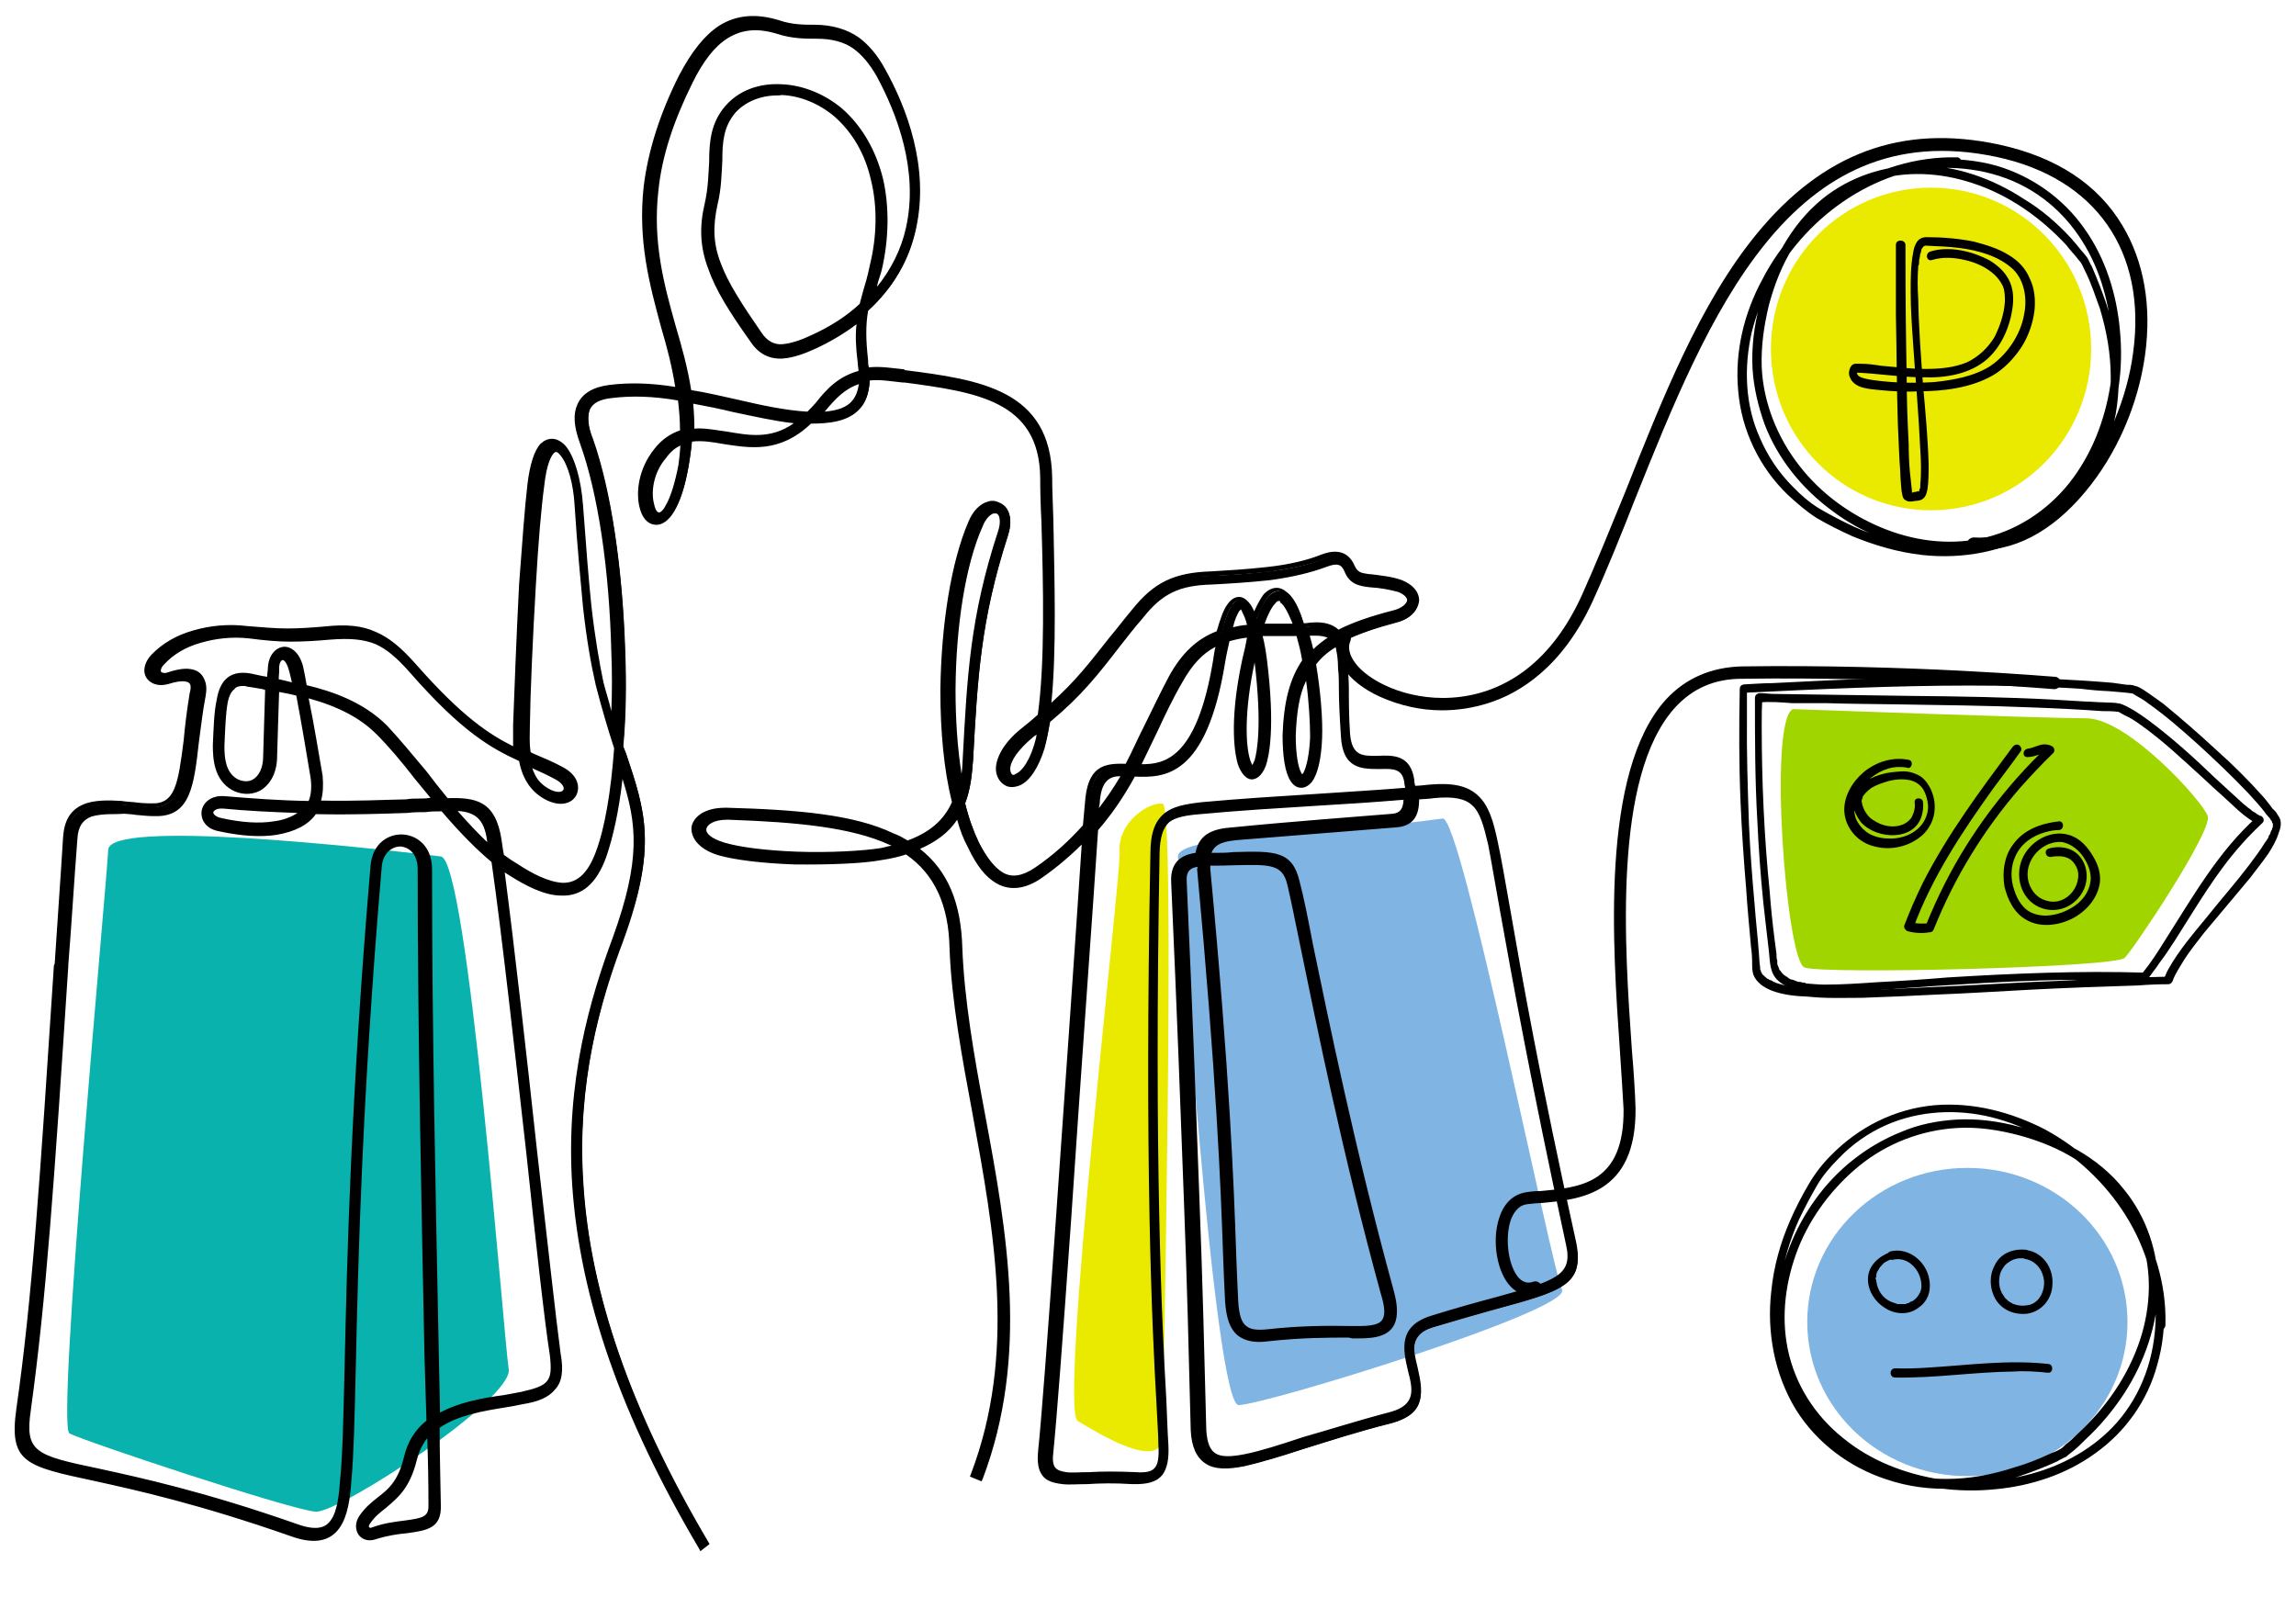
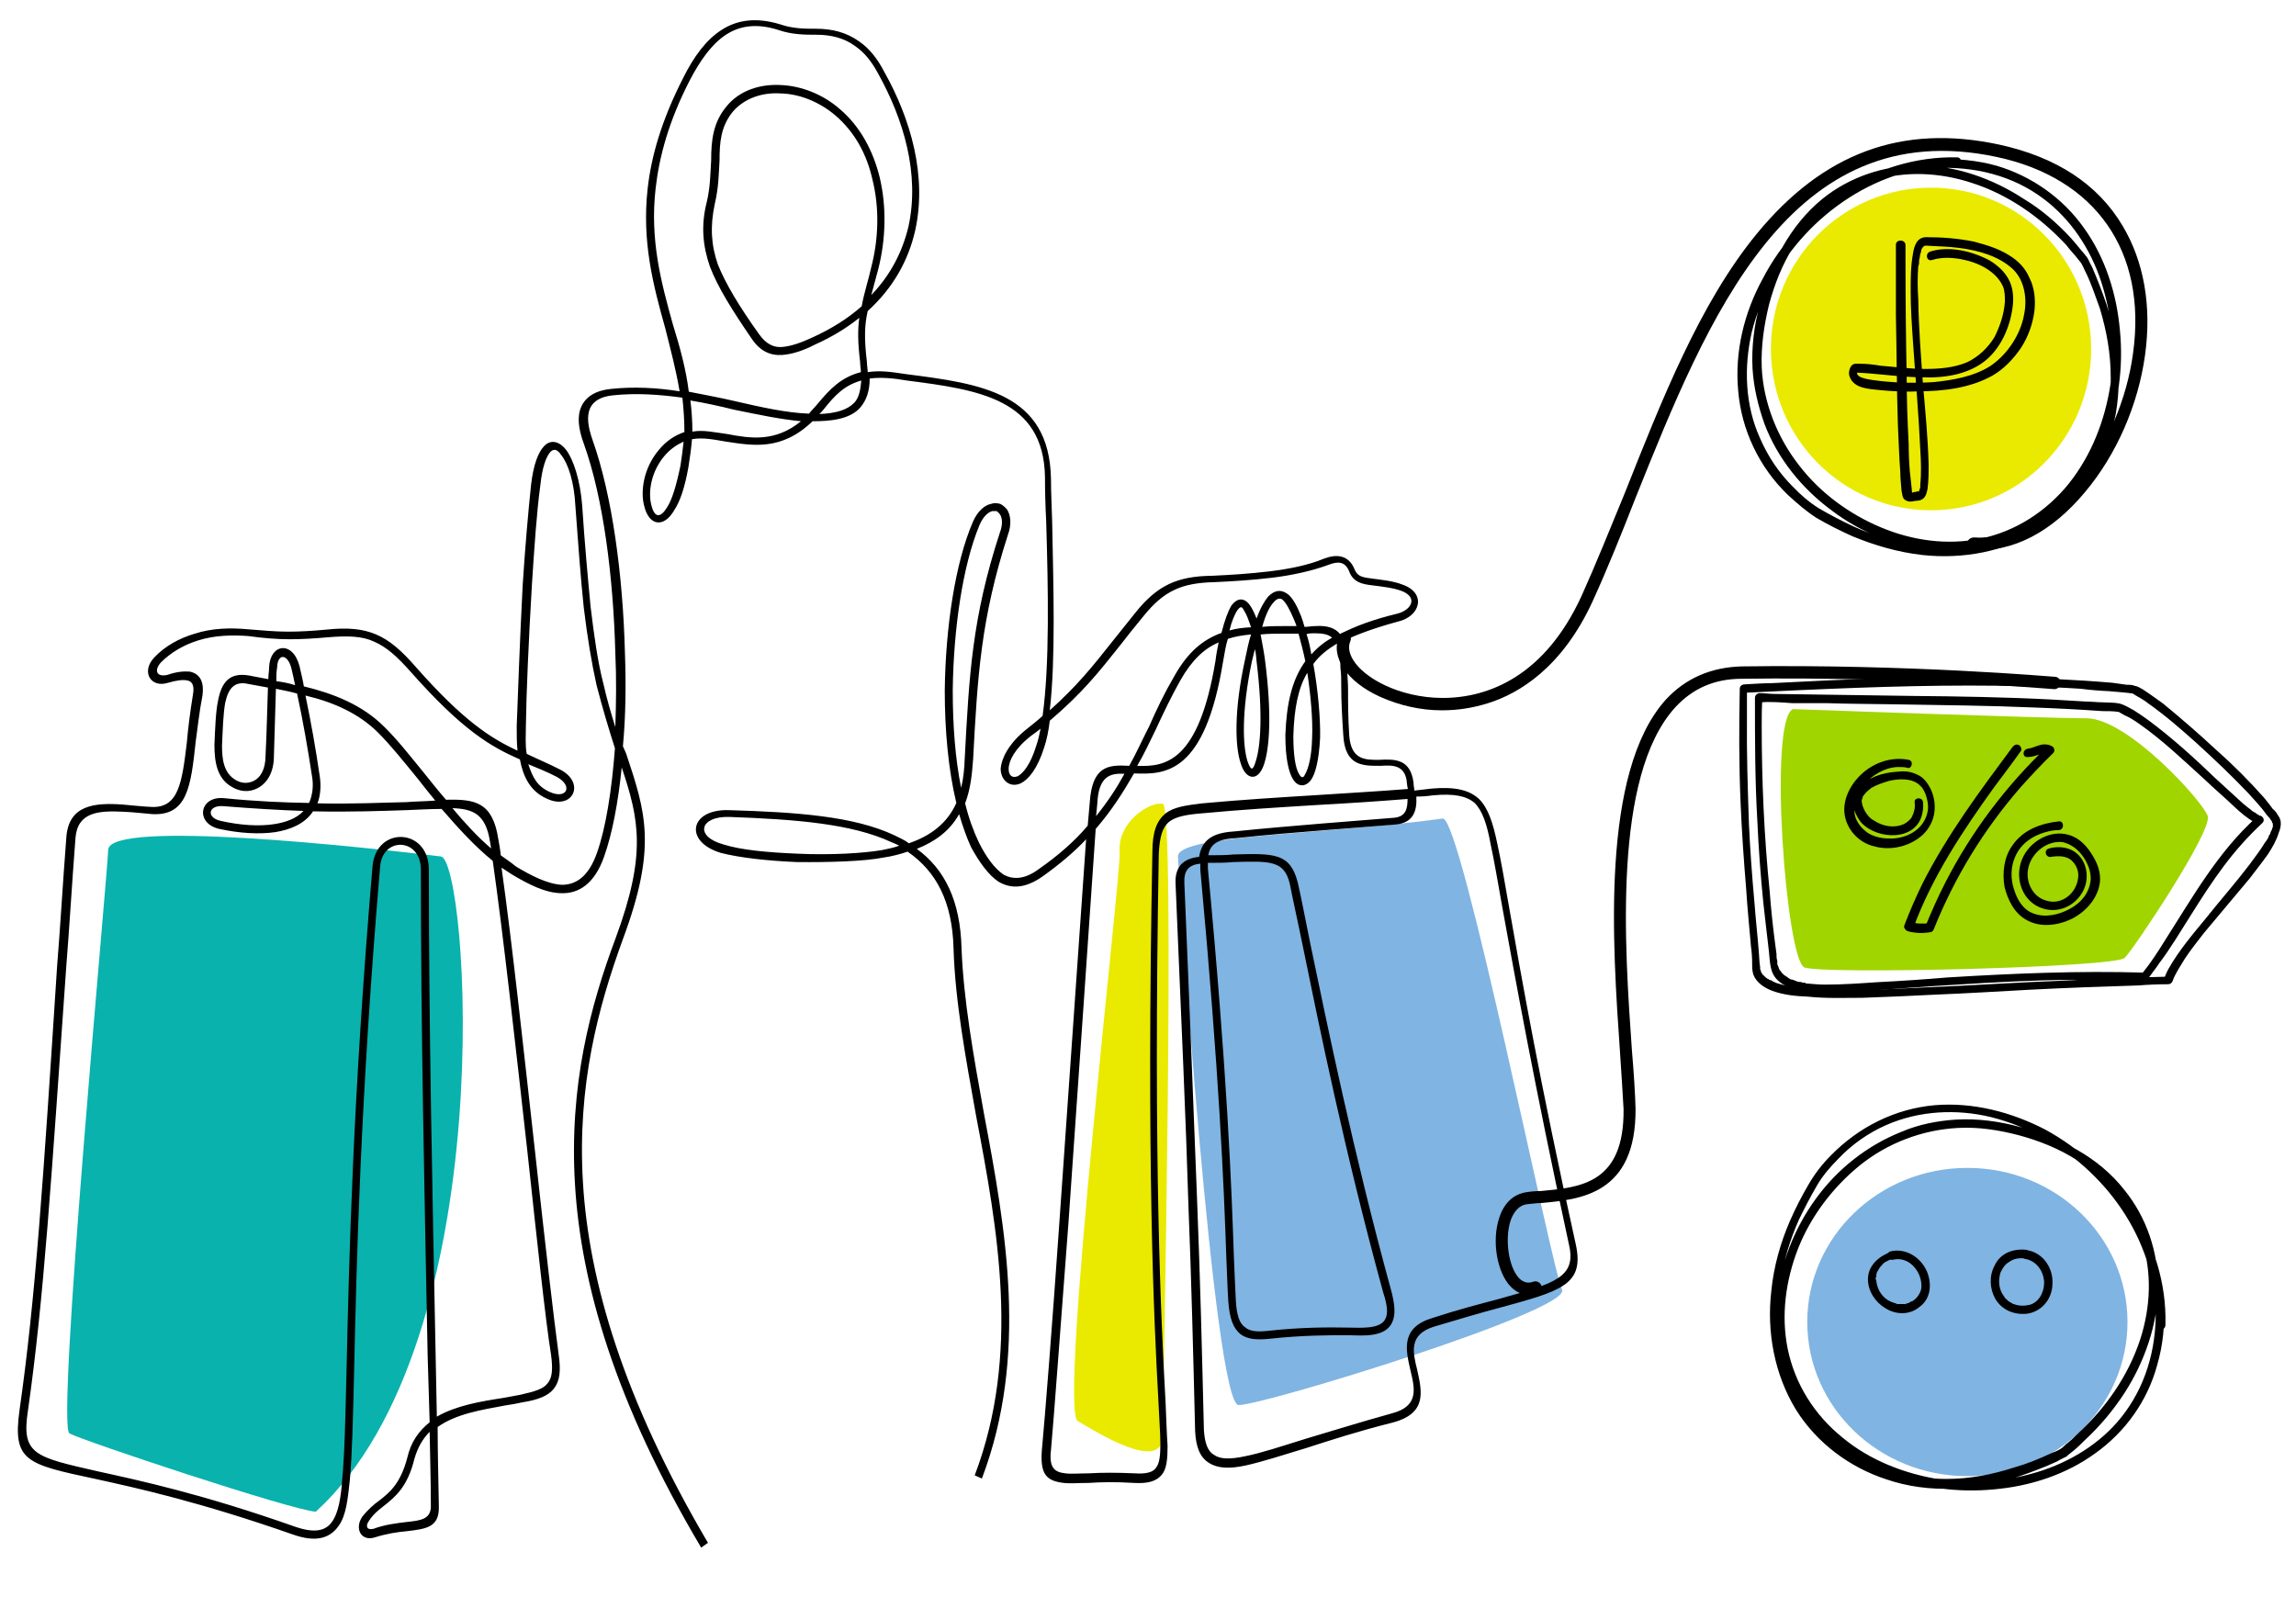
<svg xmlns="http://www.w3.org/2000/svg" version="1.1" id="Layer_1" x="0px" y="0px" viewBox="0 0 575 400" style="enable-background:new 0 0 575 400;" xml:space="preserve">
  <style type="text/css">
	.st0{fill-rule:evenodd;clip-rule:evenodd;fill:#09B2AD;}
	.st1{fill-rule:evenodd;clip-rule:evenodd;fill:#80B4E2;}
	.st2{fill-rule:evenodd;clip-rule:evenodd;fill:#EAEA00;}
	.st3{fill-rule:evenodd;clip-rule:evenodd;fill:#A0D500;}
	.st4{fill-rule:evenodd;clip-rule:evenodd;}
</style>
  <g>
-     <path class="st0" d="M110.4,214.5c-19.8-2.4-82.8-9.3-83.3-1.7c-0.3,7.7-13.1,144.5-9.7,146.2c3.2,1.8,55.8,19.3,61.7,19.6   c5.9,0.3,49.5-28.2,48.3-35.7C126.2,335.5,117.2,215.2,110.4,214.5L110.4,214.5z" />
+     <path class="st0" d="M110.4,214.5c-19.8-2.4-82.8-9.3-83.3-1.7c-0.3,7.7-13.1,144.5-9.7,146.2c3.2,1.8,55.8,19.3,61.7,19.6   C126.2,335.5,117.2,215.2,110.4,214.5L110.4,214.5z" />
    <path class="st1" d="M361.3,205c-29.6,4.1-66.3,4-66.3,9.5c0.2,5.5,9,137.4,15.2,137.4c6.4,0,83.4-23.7,81-28.9   C388.6,317.9,366,204.4,361.3,205L361.3,205z" />
    <path class="st2" d="M280.4,213.4c0.5,4.6-15.3,139.6-10.5,142.5c4.9,2.9,21.1,13,21.3,3.8c0-9.2,3.3-157.8,0-158.4   C287.9,200.7,279.8,205.9,280.4,213.4L280.4,213.4z" />
    <path class="st3" d="M449,177.6c-6.2,2.9-1.7,62.9,2.9,64.7c4.7,1.8,78,0,80.2-2.4c2.4-2.4,22-31.8,20.8-35.5   c-1.2-3.7-19.9-24.3-30.2-24.5C512.5,179.9,449,177.6,449,177.6L449,177.6z" />
    <path class="st2" d="M523.7,87.4c0,22.3-17.9,40.4-40.1,40.4c-22.2,0-40.1-18.1-40.1-40.4S461.4,47,483.6,47   C505.8,47,523.7,65.1,523.7,87.4L523.7,87.4z" />
    <path class="st1" d="M532.8,331.1c0,21.3-17.9,38.6-40.1,38.6c-22.2,0-40.1-17.3-40.1-38.6s17.9-38.6,40.1-38.6   C514.9,292.5,532.8,309.8,532.8,331.1L532.8,331.1z" />
    <path class="st4" d="M175.6,387.6c-21.6-36.4-30.1-66.1-31.6-90.9c-1.5-24.8,3.8-44.7,10.2-61.8c7.8-21.1,5.8-29.8,1.5-42.7   c-0.9,8.9-2.4,16.7-4.4,22.3c-2.4,6.9-6.4,9.3-10.6,9.2c-4.1,0-8.5-2.3-12.5-4.7c-0.9-0.6-1.7-1.1-2.6-1.7   c2.6,18.4,5.6,46.2,8.4,71.2c2.4,22,4.7,41.8,5.9,50.7c0.6,4.1,0.3,6.7-1.2,8.6c-1.4,1.8-4,2.8-7.8,3.4c-1.4,0.3-2.9,0.6-4.4,0.8   c-5.9,1.1-12.3,2.1-16.9,5.4c0,6.6,0.2,13.2,0.3,19.7c0.2,5.4-3,5.8-8.1,6.4c-2.3,0.2-4.9,0.6-7.8,1.5c-3.5,1.2-5.3-2.1-3.3-5.1   c1.4-1.8,2.9-3.1,4.3-4.1c2.7-2.1,5.3-4.3,7-10.7c0.9-4,2.9-6.7,5.6-8.9c-0.5-16.7-0.5-16.7-0.5-16.7c-0.8-40.7-1.7-81.4-1.7-121.7   c0-8-9.6-8.3-10.2-0.8c-5,58.8-5.9,99.5-6.5,125.6c-0.3,12.7-0.5,21.9-1.1,28.2c-0.5,4.6-0.9,8.9-2.9,11.5c-2.1,2.9-5.5,4.1-11.4,2   c-23.1-8.1-38.9-11.6-49.4-13.9c-17.3-3.7-20.8-4.4-19-17.3c4-28,5.9-57.1,9.4-111.1c0.8-9.8,1.4-20.5,2.3-32.1   c0.5-8.3,7-8.9,14.1-8.4c2.4,0.2,4.9,0.5,7.3,0.6c6.8,0.3,7.6-6.3,8.8-16.2c0.3-3.5,0.8-7.5,1.5-11.8c0.3-1.7,0.3-3.4-1.5-3.7   c-1.1-0.2-2.6,0-4.7,0.6c-4.4,1.4-6.8-2.8-3.5-6.3c2.7-2.9,6.4-4.9,10.2-6c4.3-1.4,9-1.5,13.2-1.1c3.8,0.3,7,0.6,10.2,0.6   c3,0,6.2-0.2,9.4-0.5c5.5-0.6,9.3-0.2,12.6,1.2c3.5,1.5,6.4,4.1,9.9,8.1c11.9,13.5,18.8,17.9,25.5,21c-0.2-2-0.2-4.1-0.2-6.1   c0.3-8,0.8-21.9,1.5-35.4c0.6-9.3,1.4-18.5,2.1-25.1c0.6-5.1,1.8-8.1,3.2-9.6c1.8-2,4.1-1.1,5.6,0.9c1.8,2.4,3.5,7.5,4,13.9   c0.6,9.3,1.4,17.9,2.1,25.3c0.9,7.5,1.8,13.9,3.2,19.3c0.9,4,2,7.7,3,10.9c0.2-6,0.3-12.1,0-18.5c-0.5-19.1-3-38.9-7.9-52.5   c-1.4-3.8-1.7-6.9-0.6-9.3c1.1-2.4,3.5-4,7.4-4.4c5.8-0.6,11.5-0.3,17.2,0.6c-0.9-5.4-2.3-10.6-3.6-15.8c-3-10.7-5.9-21.7-4.4-35   c0.9-8.1,3.5-17.1,8.8-27.5c2.7-5.5,5.9-9.8,9.7-12.2c4-2.6,8.8-3.2,14.7-1.4c3.2,1.1,6.2,1.1,9,1.1c4,0,7.6,0.9,10.8,3.2   c2.6,1.8,4.6,4.4,6.2,7.5c6.7,11.9,10.8,26.2,7.8,39.8c-1.7,7.5-5.5,14.4-11.9,20.2c-0.8,3.5-0.9,6.9-0.2,12.7   c0,0.9,0.2,1.8,0.2,2.6c3.3-0.5,6.2,0,9.6,0.5c18.8,2.4,35.9,4.7,36.3,26.2c0,3.4,0.2,7,0.3,10.9c0.3,15.9,0.9,34.1-0.6,47.1   c6.8-6.1,10.5-10.7,15.8-17.4c1.7-2.1,3.5-4.4,5.6-7c5.5-6.9,10.5-9.2,19.3-9.3c4.4-0.2,9.3-0.5,14.3-1.1c4.9-0.6,9.6-1.5,13.7-3.2   c3.2-1.2,6.1-0.9,7.6,2.6c0.8,2.1,2.4,2.1,4.4,2.4c2.3,0.3,5.3,0.6,7.6,1.5c6.1,2.1,4.6,8-1.2,9.3c-5.5,1.5-10,3.1-13.7,4.9   c0.8,1.7,0.9,4.1,1.1,7c0,1.5,0.2,3.2,0.2,5.1c0,3.2,0,7,0.3,11.6c0.5,6.1,4.1,6,7.4,6c4-0.2,7.9-0.3,8.7,5.7l0,0   c0,0.8,0.2,1.4,0.2,2c1.5-0.2,2.9-0.3,4.3-0.5c5.8-0.5,9.4,0.3,11.9,2.6c2.3,2.3,3.5,6,4.6,11.3c0.9,4.1,1.8,9.3,3,16.2   c3,17,7.6,43.3,16.6,83.9c2.3,10.3-3.5,11.8-19.3,16.1c-4.6,1.2-9.9,2.8-16.3,4.7c-6.2,2-5.2,6.3-4.1,10.7c1.2,5.5,2.6,11-6.2,13.3   c-8.4,2.1-15.5,4.4-21.7,6.4c-5.9,1.8-10.9,3.4-14.9,4.3c-4.1,0.9-7.1,0.8-9.3-0.6c-2.3-1.4-3.3-4-3.5-8   c-0.5-20.4-0.9-36.9-1.7-57.2c-0.6-20.4-1.7-44.4-3.2-79.9c-0.2-4.3,2-6.3,5.9-6.7c0.8-5.1,4.6-6.1,9.1-6.4   c7.8-0.8,15.2-1.4,22.3-2c5.9-0.5,11.7-0.9,17.5-1.4c2.9-0.3,3.3-2.3,3.3-4.7c-7.6,0.6-15,1.1-22.5,1.5c-9.7,0.6-19.5,1.2-29,2.1   c-3.8,0.3-6.5,0.8-8.2,2.1c-1.7,1.4-2.4,3.8-2.6,8.1c-1.4,77.9,0.6,117.4,1.7,137.3c0.2,4.6,0.3,8.1,0.5,10.9   c0,3.2-0.2,5.7-1.4,7.2c-1.4,1.7-3.5,2.3-7,2.1c-4.6-0.3-8.4-0.2-11.4,0c-2.6,0-4.6,0.2-6.2,0c-4.3-0.5-5.9-2.1-5.5-8   c0.8-8.6,2.6-31.2,4.4-57.2c2.4-34.6,5.2-74.8,6.7-96c-3,3.2-6.7,6.3-10.9,9.3c-4.4,3.1-7.9,3.1-10.9,1.4c-2.7-1.7-5-5.1-7-8.7   c-1.1-2.4-2.1-5.2-3-8.3c-2.4,4.3-6.1,6.9-10.6,8.7c7,5.1,10.9,13,11.2,24.9c0.5,13,3,26.9,5.6,41.3c5.5,29.2,11.2,60.6-0.5,91.5   c-1.8-0.8-1.8-0.8-1.8-0.8c11.5-30.3,5.8-61.4,0.3-90.3c-2.6-14.5-5.2-28.5-5.6-41.6c-0.3-11.9-4.4-19.4-11.5-24.3   c-1.8,0.6-4,1.2-6.2,1.5c-4.6,0.9-13.2,1.2-21.6,1.1c-7.3-0.3-14.4-1.1-19-2.3c-9.3-2.8-7.8-11,2-10.7c17,0.5,31.3,1.5,41.5,6.3   c1.2,0.6,2.6,1.2,3.6,2c5.3-1.8,9.6-4.9,11.9-10.1c-2-8.3-2.9-18.1-2.9-28.2c0.2-15.8,2.6-31.8,7-42.1c1.2-2.8,3-4.3,4.6-4.6   c0.8-0.3,1.5-0.2,2.3,0c0.6,0.3,1.2,0.8,1.7,1.4c0.9,1.4,1.2,3.7,0.2,6.4c-6.8,21.1-7.6,35.5-8.7,56.2c-0.3,3.8-0.6,7.3-2,11   c0.9,3.7,2.1,7,3.5,9.9c1.7,3.4,3.8,6.4,6.2,8c2.3,1.2,5.2,1.2,8.7-1.4c5-3.5,9-7,12.3-10.9c0.5-5.7,0.5-5.7,0.5-5.7   c0.6-9.3,4.6-9.6,9.9-9.3c1.8-3.2,3.3-6.6,5-9.9c1.8-4.1,3.8-8.3,6.2-12.4c3.5-6.3,7.3-9.3,11.9-11c0.8-3.2,1.7-5.5,2.4-6.7   c1.7-2.4,3.6-2.1,5,0.2c0.5,0.8,0.9,1.7,1.4,2.9c0.9-2.6,2-4.4,2.9-5.5c1.7-1.7,3.3-1.8,4.9-0.6c1.2,0.9,2.3,2.9,3.3,5.4   c0.3,0.8,0.6,1.7,0.9,2.8c0.9,0,1.8-0.2,2.7-0.2c3-0.2,5,0.5,6.2,2c3.8-2,8.5-3.7,14.3-5.1c3.6-0.9,5.3-4.1,1.1-5.7   c-2.1-0.8-5-1.1-7.3-1.4c-2.7-0.3-4.9-0.8-5.9-3.7c-1.1-2.4-2.9-2.3-5.2-1.4c-4.1,1.5-9.1,2.6-14.1,3.2c-5,0.6-10,0.9-14.4,1.1   c-8.1,0.2-12.6,2.1-17.8,8.6c-2.3,2.8-4,4.9-5.6,7c-5.8,7.3-9.7,12.2-17.8,19.1c-0.3,2.6-0.8,4.9-1.4,6.7c-1.7,5.4-4,8.1-5.9,9   c-2.7,1.2-5-0.8-5-3.7c0.2-2.4,1.8-6.1,6.4-9.8c1.5-1.2,2.9-2.3,4.1-3.4c1.8-12.9,1.4-32.1,0.9-48.8c-0.2-3.8-0.3-7.5-0.3-11   c-0.3-19.6-16.7-21.9-34.6-24.2c-3-0.5-6.1-0.9-9.3-0.5c0,3.1-0.8,5.4-2.3,7.2c-2.7,3.2-8.1,3.5-12,3.5c-7.8,7.5-15,6.1-21.7,5.1   c-3-0.5-5.8-1.1-8.5-0.6c-0.2,2.3-0.5,4.6-0.9,7c-0.9,5.1-2.1,8.6-3.5,10.7c-2.6,4.6-6.4,4.1-7.6-1.1c-0.9-3.5-0.2-9.2,3.6-13.8   c2.1-2.6,4.3-3.8,6.5-4.6c0-2.9-0.2-5.7-0.5-8.6c-5.8-0.8-11.5-1.2-17.3-0.6c-3.2,0.3-5,1.5-5.8,3.2c-0.9,2-0.6,4.6,0.6,8   c4.9,13.8,7.6,33.8,8.1,53.1c0.3,8.1,0.2,16.2-0.5,23.6c0.8,1.8,0.8,1.8,0.8,1.8c4.9,14.7,7.8,23.4-0.8,46.5   c-6.2,17-11.5,36.7-10,61.1c1.5,24.5,10,53.9,31.3,90.1C175.6,387.6,175.6,387.6,175.6,387.6L175.6,387.6z M154,187.4   c-1.4-4.4-3-9.6-4.6-15.8c-1.2-5.4-2.3-11.9-3.2-19.4c-0.8-7.5-1.4-16.1-2.1-25.4c-0.3-6.1-1.8-10.7-3.6-12.9   c-0.6-0.9-1.5-1.8-2.6-0.8c-1.1,1.2-2.1,3.8-2.6,8.6c-0.9,6.6-1.5,15.6-2.1,24.9c-0.8,13.5-1.4,27.2-1.5,35.2c0,2.3-0.2,4.7,0.2,7   c2.9,1.4,5.8,2.6,8.5,4c6.4,3.4,2.9,10.3-3.5,7.2c-4.1-1.8-5.9-5.5-6.7-9.8c-7.3-3.2-14.4-7.3-27.4-22c-3.3-3.7-5.9-6.1-9.1-7.5   c-3-1.4-6.5-1.5-11.5-1.1c-3.3,0.3-6.5,0.5-9.7,0.5c-3.3,0-6.7-0.3-10.3-0.8c-4.1-0.3-8.5-0.2-12.6,1.1c-3.5,1.1-6.7,2.9-9.3,5.5   c-1.8,2-1.1,3.8,1.7,3.1c2.3-0.8,4.1-0.9,5.5-0.8c3,0.6,3.6,3.2,3.2,6c-0.8,4.1-1.2,8.1-1.7,11.6c-1.2,11.2-2.1,18.5-10.8,18.1   c-2.4-0.2-4.9-0.5-7.3-0.6c-6.1-0.3-11.5,0-12,6.6c-0.9,11.6-1.5,22.2-2.3,32.1C12.8,296,11,325.1,7,353.3   c-1.7,11,1.7,11.6,17.5,15.2c10.5,2.3,26.3,5.7,49.5,13.9c5,1.7,7.6,0.9,9.1-1.2c1.7-2.3,2.3-6.3,2.6-10.7c0.6-6.1,0.8-15.3,1.1-28   c0.6-26.2,1.5-66.9,6.5-125.6c0.9-10.1,14.1-9.6,14.1,0.9c0,40.1,0.9,80.8,1.7,121.7c0.3,15.3,0.3,15.3,0.3,15.3   c4.9-2.8,10.9-3.8,16.7-4.7c1.5-0.3,2.9-0.5,4.3-0.8c3.5-0.8,5.6-1.4,6.7-2.8c1.2-1.4,1.4-3.5,0.9-7.2c-1.4-8.7-3.5-28.5-5.9-50.7   c-2.9-25.9-6.1-54.8-8.7-73c-4.6-3.7-8.8-8.4-12.8-13c-3,0-5.9,0.2-8.8,0.3c-6.2,0.2-13.8,0.5-23.4,0.3c-2.1,3.2-5.8,4.6-9.4,5.2   c-4.1,0.6-9,0.3-14.1-0.8c-6.1-1.4-5-8.3,1.2-7.7c7.9,0.8,15,1.1,21.3,1.2c0.9-2,1.1-4.3,0.8-6.3c-1.1-7.2-2.3-14.2-3.8-21.1   c-1.7-0.5-3.5-0.8-5.3-1.2c-0.2,5.7-0.3,11.2-0.5,16.8c0,4.3-1.8,6.9-4.1,8.1c-2.1,1.1-4.4,0.9-6.4-0.3c-3.8-2.1-4.4-6.4-4.4-10.6   c0.2-4.3,0.3-8.1,0.9-11c0.9-4.7,2.9-7.2,7.9-6.3c1.5,0.3,3.2,0.6,4.7,0.9c0-1.1,0.2-2.1,0.2-3.1c0.3-5.8,5.9-6.6,7.6-0.2   c0.3,1.5,0.8,3.2,1.1,5.1c7.4,1.8,14.6,4.6,20.1,10.1c3.2,3.1,6.4,7.2,10,11.6c1.7,2.1,3.5,4.4,5.5,6.7c7.3-0.2,11.7,0.6,13.1,9.9   c0.2,1.2,0.5,2.6,0.6,4c1.2,0.9,2.6,1.8,3.8,2.8c3.8,2.3,7.9,4.4,11.5,4.6c3.5,0,6.7-2,8.8-8C151.7,207.4,153.2,198.1,154,187.4   L154,187.4z M132.3,191.4c1.1,3.2,2.1,5.5,5.5,7c4.1,1.8,5.8-1.5,1.7-3.8C137,193.3,134.7,192.4,132.3,191.4L132.3,191.4z    M107.9,376.8c0-6.1-0.2-12.1-0.3-18.2c-1.8,1.8-3,4-3.8,6.7c-1.7,7-4.7,9.5-7.6,11.8c-1.4,1.1-2.7,2.1-3.8,3.8   c-0.9,1.2-0.6,2.4,1.1,2c3-1.1,5.8-1.4,8.2-1.7C105.5,380.8,108.1,380.5,107.9,376.8L107.9,376.8z M123,212.5   c-0.3-1.8-0.3-1.8-0.3-1.8c-1.1-6.9-4.3-8.1-9.4-8.3C116.3,206,119.6,209.6,123,212.5L123,212.5z M109,200.5   c-1.5-1.8-3-3.7-4.4-5.5c-3.6-4.4-6.8-8.4-9.9-11.5c-4.9-4.9-11.4-7.7-18.2-9.3c1.4,6.7,2.6,13.5,3.6,20.4c0.3,2.1,0.2,4.6-0.6,6.6   c9,0.2,16.4-0.2,22.2-0.3C104.1,200.7,106.6,200.7,109,200.5L109,200.5z M76,203.1c-5.9-0.2-12.6-0.6-20.1-1.2   c-3.8-0.3-4.3,2.9-0.6,3.7c4.9,1.1,9.6,1.4,13.4,0.8C71.3,206,74.2,205.1,76,203.1L76,203.1z M73.9,171.6c-0.3-1.5-0.6-2.9-0.9-4.1   c-0.9-3.8-3.5-4-3.6-0.3c-0.2,1.1-0.2,2.3-0.2,3.4C70.7,170.8,72.4,171.1,73.9,171.6L73.9,171.6z M67.1,172.2   c-1.7-0.3-3.2-0.6-4.9-0.9c-3.5-0.8-5,1.1-5.8,4.7c-0.5,2.8-0.6,6.4-0.8,10.7c0,3.2,0.3,6.9,3.5,8.7c1.4,0.8,2.9,0.9,4.4,0.2   c1.7-0.8,3-2.9,3-6.3C66.8,183.5,66.9,177.9,67.1,172.2L67.1,172.2z M172.5,98.1c4,0.8,7.9,1.5,11.7,2.4c6.5,1.5,12.8,2.9,18.4,3.1   c0.6-0.8,1.4-1.5,2.1-2.4c3.2-3.8,5.9-6.7,10.9-8c0-0.8-0.2-1.7-0.2-2.6c-0.6-4.9-0.6-8.1-0.2-11c-3.5,2.8-7.1,4.9-11.1,6.7   c-2.7,1.4-5.5,2.4-8.2,2.6c-2.9,0.2-5.5-0.9-7.6-4c-5-7.3-8.5-12.9-10.5-18.1c-1.8-5.2-2.3-10.3-0.8-16.2c0.9-3.8,0.9-7.3,1.1-10.4   c0-5.1,0.5-9.5,3.8-13.5c3.3-4.1,8.5-5.7,13.7-5.4c5,0.2,10.5,2.3,14.7,6c5.2,4.4,8.4,10.6,10,17.1c1.8,7.5,1.5,15.6-0.3,22.8   c-0.6,2.3-1.2,4.4-1.8,6.7c4.9-5.1,7.8-10.9,9.3-17.1c2.9-13.2-1.2-26.9-7.6-38.4c-1.5-2.8-3.3-5.2-5.8-6.9c-2.7-2-6.1-2.8-9.6-2.8   c-2.9,0-6.1,0-9.6-1.2c-5.3-1.7-9.6-1.1-13.1,1.2c-3.5,2.3-6.4,6.3-9.1,11.5c-5.2,10.1-7.6,19-8.5,26.9c-1.5,13,1.4,23.7,4.3,34.1   C170.3,87,171.8,92.5,172.5,98.1L172.5,98.1z M183.8,102.6c-3.6-0.9-7.3-1.7-10.9-2.3c0.3,2.4,0.5,5.1,0.5,7.8   c2.7-0.5,5.6,0.2,8.7,0.6c5.8,1.1,12,2.1,18.5-3.2C195.3,105,189.7,103.8,183.8,102.6L183.8,102.6z M205.2,103.7   c4.4-0.2,7.1-1.1,8.8-2.9c1.1-1.2,1.5-3.1,1.7-5.5c-4.3,1.2-6.7,3.8-9.4,7.2C206,102.9,205.5,103.4,205.2,103.7L205.2,103.7z    M215.8,76.7c0.6-3.4,1.7-6.6,2.4-9.8c1.8-6.9,2.1-14.7,0.3-21.9c-1.4-6.3-4.4-11.9-9.3-16.1c-4-3.4-9-5.4-13.7-5.5   c-4.4-0.3-9,1.1-12,4.6c-3,3.7-3.3,7.7-3.3,12.2c-0.2,3.2-0.2,6.7-1.2,10.9c-1.2,5.7-0.9,10.3,0.8,15.2c2,4.9,5.3,10.4,10.3,17.4   c1.7,2.4,3.6,3.4,5.8,3.2c2.4-0.2,5-1.2,7.6-2.4C207.9,82.5,212.2,79.9,215.8,76.7L215.8,76.7z M170.4,116.7c0.3-2,0.6-4.1,0.8-6.1   c-1.7,0.8-3.3,1.8-4.9,3.7c-3.3,4-4,9-3.2,12.1c0.8,3.4,2.3,3.4,4,0.6C168.3,125.1,169.3,121.9,170.4,116.7L170.4,116.7z    M259.5,186.8c0.5-1.4,0.8-2.8,1.1-4.3c-0.8,0.6-1.5,1.2-2.4,1.8c-4.1,3.2-5.6,6.3-5.6,8.3c0,1.5,0.8,2.4,2.3,1.8   C256.3,193.6,258.1,191.4,259.5,186.8L259.5,186.8z M334.8,161.2c-2.3,1.4-4.3,2.9-5.9,5.1c1.2,6.6,1.8,13.6,1.7,18.5   c-0.3,5.7-1.2,9.2-2.4,10.7c-1.4,1.7-3.2,1.5-4.3-0.2c-1.2-1.8-2-5.5-2-11.2c0.3-8.1,1.7-13.9,5-18.5c-0.5-2.4-1.1-4.7-1.7-6.9   c-1.2,0-2.3,0-3.3,0c-2.3,0-4.3,0-6.2,0.2c0.3,1.8,0.8,4,1.1,6.4c1.8,13.9,1.1,22.3-0.3,26.3c-1.5,4.3-4.6,3.7-5.8-0.5   c-1.4-4.1-1.7-13.2,1.1-25.9c0.5-2.4,0.9-4.4,1.5-6.3c-2.1,0.2-4,0.5-5.8,1.1c-0.5,1.5-0.8,3.5-1.2,5.7   c-4.6,28.3-14.6,28.3-22.3,28c-2.7,4.7-5.6,9.3-9.6,13.9c-1.4,20.5-4.3,62.6-6.8,98.4c-2,25.9-3.6,48.5-4.4,57.2   c-0.5,4.3,0.8,5.5,3.6,5.8c1.5,0.2,3.5,0,5.9,0c3.2-0.2,7-0.2,11.5,0c2.9,0.2,4.6-0.3,5.3-1.4c0.9-1.1,1.1-3.1,1.1-6   c0-2.6-0.3-6.3-0.5-10.9c-1.1-19.7-3-59.2-1.5-137.3c0-5.1,1.1-7.8,3.2-9.6c2.1-1.7,5.2-2.1,9.3-2.6c9.7-0.9,19.5-1.5,29.2-2.1   c7.4-0.5,14.9-0.9,22.3-1.5c-0.2-0.6-0.2-1.2-0.3-1.8c0-0.2,0-0.2,0-0.2c-0.6-4-3.5-4-6.5-3.8c-4.4,0-9,0.2-9.4-7.8   c-0.3-4.6-0.5-8.4-0.5-11.8c0-1.8,0-3.4-0.2-4.9C335.7,164.7,335.4,162.7,334.8,161.2L334.8,161.2z M333.6,159.7   c-0.9-0.8-2.3-1.1-4.3-1.1c-0.6,0-1.4,0-2.1,0.2c0.5,1.5,0.9,3.2,1.2,5.1C330,162.1,331.8,160.7,333.6,159.7L333.6,159.7z    M327.4,168.5c-2.3,3.8-3.3,9-3.5,15.8c0,4.7,0.5,8,1.4,9.5c0.6,1.1,1.1,1.1,1.5,0.2c0.9-1.5,1.7-4.6,1.8-9.2   C328.8,180.5,328.3,174.4,327.4,168.5L327.4,168.5z M324.7,156.8c-0.3-0.8-0.5-1.4-0.8-2c-0.9-2.1-1.8-3.8-2.7-4.6   c-0.6-0.5-1.4-0.3-2.1,0.5c-1.1,1.1-2.1,3.1-3,6.3c1.8-0.2,3.8-0.2,5.9-0.2C322.8,156.8,323.7,156.8,324.7,156.8L324.7,156.8z    M314.3,162.6c-0.3,0.9-0.5,2-0.8,3.1c-2.6,12.5-2.3,21-1.1,24.9c0.9,2.6,1.4,2.4,2.1,0c1.2-3.7,1.8-11.8,0.2-24.9   C314.6,164.6,314.5,163.5,314.3,162.6L314.3,162.6z M313.3,157.1c-0.6-1.8-1.1-3.2-1.7-4.1c-0.6-1.2-0.9-1.2-1.7-0.2   c-0.6,0.9-1.4,2.6-2,5.1C309.6,157.4,311.4,157.2,313.3,157.1L313.3,157.1z M304.4,165.5c0.2-1.7,0.5-3.2,0.8-4.6   c-3.6,1.5-6.7,4.4-9.6,9.5c-2.3,4.1-4.3,8.3-6.2,12.4c-1.5,3.1-2.9,6.1-4.6,9C291.8,192.1,300.2,190.9,304.4,165.5L304.4,165.5z    M281.6,193.8c-3.6-0.2-6.5,0.6-6.8,7.5c-0.3,3.1-0.3,3.1-0.3,3.1C277.4,200.8,279.7,197.3,281.6,193.8L281.6,193.8z M358.8,199.2   c-1.4,0.2-2.7,0.3-4.1,0.3c0.2,3.7-0.8,6.6-5.2,7c-5.6,0.5-11.5,0.9-17.5,1.4c-7.4,0.6-15,1.2-22.3,2c-3.2,0.2-6.5,0.6-7.1,4.3   c2.3,0,4.4,0,6.4-0.2c10.3-0.3,14.1-0.3,16,7c0.8,3.4,1.8,8.7,3.2,15.6c4.1,19.6,10.6,51.6,20.2,86.6c0.9,3.4,1.2,6.1,0.2,8.1   c-1.8,3.7-7.3,3.2-10.9,3.1c-4.9,0-11.5,0-19.8,0.9c-3,0.3-5.5,0.2-7.3-1.2c-1.8-1.5-2.7-4-3-8.3c-0.2-3.2-0.3-6.9-0.5-11.3   c-0.6-17.4-1.7-44.8-6.5-96.7c0-0.6,0-1.1,0-1.5c-2.9,0.3-4.1,1.7-4,4.7c1.5,35.4,2.4,59.4,3.2,79.7c0.8,20.4,1.2,37,1.7,57.4   c0.2,3.2,0.9,5.4,2.6,6.3c1.5,1.1,4.1,1.1,7.8,0.3c4-0.8,8.8-2.4,14.9-4.3c6.1-1.8,13.4-4.1,21.7-6.4c7-1.8,5.8-6.3,4.7-10.9   c-1.2-5.2-2.4-10.6,5.5-13c6.4-2.1,11.9-3.5,16.4-4.7c14.3-4,19.8-5.4,17.8-13.8c-8.8-40.7-13.5-67-16.6-84   c-1.2-6.7-2.1-12.1-3-16.2c-0.9-4.9-2-8.3-4-10.3C367.2,199.3,364,198.7,358.8,199.2L358.8,199.2z M302.5,216.1c0,0.5,0,0.9,0,1.4   c4.9,52,5.9,79.6,6.5,97c0.2,4.3,0.3,8,0.5,11.3c0.2,3.5,0.9,5.7,2.3,6.6c1.2,1.1,3.2,1.2,5.9,0.9c8.2-0.9,14.9-0.9,20.1-0.8   c2.6,0,7.8,0.5,9.1-2.1c0.8-1.4,0.5-3.7-0.5-6.7c-9.6-35-16.1-67-20.1-86.6c-1.4-6.9-2.6-12.1-3.3-15.8c-1.4-5.7-4.7-5.7-14-5.4   C306.9,216.1,304.6,216.1,302.5,216.1L302.5,216.1z M238.6,172.8c0,8.7,0.6,17.1,2.1,24.5c0.6-2.4,0.8-4.7,0.9-7.3   c1.1-20.7,1.8-35.2,8.8-56.6c0.8-2.1,0.6-3.8,0-4.6c-0.2-0.3-0.5-0.6-0.8-0.8c-0.3,0-0.6,0-1.1,0c-1.1,0.3-2.3,1.4-3.2,3.5   C241.1,141.6,238.8,157.4,238.6,172.8L238.6,172.8z M220.9,212.9c1.5-0.3,3-0.6,4.3-1.1c-0.6-0.3-1.2-0.6-2-0.9   c-9.9-4.6-23.9-5.7-40.6-6.3c-7.4-0.2-8.7,4.9-1.4,6.9c4.4,1.4,11.2,2,18.4,2.3C207.9,214.2,216.3,213.7,220.9,212.9L220.9,212.9z" />
-     <path d="M175.4,388.5c-0.3-0.6-0.3-0.6-0.3-0.6c-19.6-33.1-29.9-62.9-31.8-91.1c-1.7-26.2,4.6-47,10.2-62.1   c7.1-19.6,5.9-28.5,2.4-39.6c-0.9,8-2.4,14.7-4.1,19.6c-2.4,6.6-6.1,9.8-11.2,9.6c-4.4,0-9.1-2.6-12.8-4.9   c-0.5-0.3-0.9-0.6-1.4-0.9c2.4,18.4,5.5,45.8,8.1,69.8c2.6,22.5,4.7,41.8,5.9,50.7c0.8,4.4,0.3,7.2-1.4,9c-1.7,2.1-4.4,3.1-8.2,3.7   c-1.4,0.3-2.9,0.6-4.3,0.8c-5.6,0.9-12,2-16.4,5.1c0,6.4,0.2,12.9,0.3,19.4c0.2,5.8-3.5,6.3-8.5,7c-2.3,0.2-4.9,0.6-7.8,1.5   c-1.7,0.6-3.3,0.2-4.3-1.1c-0.9-1.4-0.9-3.2,0.3-4.9c1.4-2,2.9-3.2,4.4-4.4c2.6-2,5.2-4,6.7-10.3c0.9-3.7,2.7-6.7,5.6-9   c-0.5-16.4-0.5-16.4-0.5-16.4c-0.8-40.1-1.7-81.4-1.7-121.7c0-3.8-2.1-5.5-4.3-5.7c-2,0-4.4,1.5-4.7,5.1   c-5,58.6-5.9,98.9-6.5,125.5c-0.3,12.7-0.5,21.9-1.1,28.2c-0.3,4.4-0.9,9-3,11.9c-2.4,3.4-6.4,4.1-12,2.1   c-23.1-8.1-38.9-11.6-49.4-13.9c-17.3-3.7-21.4-4.6-19.5-18.1c4-28,5.9-57.4,9.4-111c0.2-0.5,0.2-0.5,0.2-0.5   c0.6-9.6,1.4-20.2,2.1-31.7c0.3-4.1,1.8-6.7,5-8.1c2.7-1.2,6.5-1.1,9.7-0.9c1.1,0.2,2.1,0.2,3,0.3c1.4,0.2,2.9,0.3,4.3,0.3   c6.1,0.3,6.8-4.9,8.2-15.8c0.3-3.5,0.8-7.5,1.5-11.8c0.2-0.6,0.3-1.4,0.2-2c-0.2-0.6-0.6-0.8-1.2-0.9c-0.9-0.2-2.4,0-4.3,0.6   c-2.9,0.8-4.7-0.3-5.5-1.5c-1.1-1.7-0.5-4,1.2-5.8c2.7-2.8,6.2-4.9,10.5-6.1c4.1-1.2,8.8-1.7,13.5-1.1c3.8,0.3,7,0.6,10,0.6   c3,0,6.1-0.2,9.4-0.5c5.6-0.6,9.4-0.2,12.9,1.4c3.2,1.4,6.1,3.7,10,8.1c11.7,13.3,18.5,17.6,24.3,20.5c0-1.8,0-3.7,0-5.4   c0.3-7.8,0.8-21.7,1.5-35.2c0.8-10.7,1.4-19.1,2.1-25.1c0.6-4.9,1.7-8.4,3.3-10.1c0.9-0.8,1.8-1.2,2.9-1.2c1.2,0,2.6,0.8,3.6,2.1   c2.1,2.8,3.6,8.1,4.1,14.4c0.8,10.9,1.4,18.5,2.1,25.3c0.9,8,2,14.2,3,19.1c0.6,2.4,1.4,4.7,2,7.3c0.2-4.7,0.2-9.8,0-14.7   c-0.5-20.7-3.3-39.8-7.9-52.5c-1.5-4.1-1.7-7.2-0.6-9.6c1.2-2.8,4-4.4,8.1-4.9c4.9-0.6,10.2-0.5,16.4,0.5   c-0.8-5.1-2.1-10.1-3.5-14.8c-2.9-10.7-5.9-21.7-4.4-35.4c1.1-8.9,4-18.1,8.8-27.7c3.2-6.1,6.4-10.1,10-12.5   c4.4-2.8,9.4-3.2,15.2-1.4c3.2,1.1,6.2,1.1,8.8,1.1c4.3,0,8.1,1.1,11.1,3.2c2.4,1.8,4.6,4.3,6.5,7.8c5.5,9.8,11.2,24.8,7.8,40.1   c-1.7,8-5.8,14.8-12,20.5c-0.6,3.7-0.6,7,0,12.4c0,0.6,0,1.2,0.2,1.8c3-0.3,5.8,0.2,8.8,0.5c0.2,0.2,0.2,0.2,0.2,0.2   c18.8,2.4,36.5,4.9,36.9,26.8c0,3.4,0.2,7,0.3,10.7c0,0.2,0,0.2,0,0.2c0.3,15.5,0.8,32.8-0.5,45.6c6.1-5.5,9.4-9.8,14.6-16.4   c1.7-2,3.5-4.4,5.6-6.9c5.5-6.9,10.6-9.3,19.8-9.6c3.5-0.2,8.8-0.5,14.1-1.1c5.5-0.6,10-1.7,13.5-3.1c5.2-2,7.4,0.5,8.4,2.9   c0.8,1.7,1.8,1.7,3.6,2c0.3,0,0.3,0,0.3,0c2.4,0.3,5.5,0.6,7.9,1.5c2.7,1.1,4.3,2.9,4.3,5.1c-0.2,2.4-2.4,4.7-5.6,5.5   c-5.6,1.5-9.7,2.9-13.1,4.6c0.5,1.5,0.8,3.7,0.9,6.7c0,1.5,0.2,3.2,0.2,5.1c0,3.2,0,7,0.3,11.5c0.5,5.7,3.3,5.5,6.8,5.5   c4-0.2,8.4-0.3,9.3,6.1c0,0.2,0,0.2,0,0.2c0,0.5,0.2,0.9,0.2,1.2c1.2,0,2.4-0.2,3.6-0.3c5.9-0.5,9.6,0.3,12.2,2.8   c2.6,2.4,3.8,6.3,4.9,11.6c0.9,4.1,1.8,9.5,3,16.2c3,17.3,7.6,43.3,16.6,83.9c2.3,10.9-4.1,12.5-19.8,16.8   c-4.4,1.2-9.9,2.8-16.3,4.7c-5.6,1.7-4.7,5.5-3.6,9.9c1.2,5.5,2.7,11.5-6.7,14.1c-8.4,2.1-15.3,4.4-21.6,6.3   c-5.9,2-11.1,3.5-15,4.4c-4.4,0.9-7.6,0.8-9.7-0.6c-2.4-1.5-3.6-4.3-3.8-8.4c-0.5-19.6-0.9-36.6-1.7-57.4   c-0.8-21.7-1.7-46.4-3.2-79.9c-0.2-4.3,1.8-6.7,6.1-7.3c0.9-5.1,5-6.1,9.4-6.4c7.9-0.8,15.3-1.4,22.5-2c5.8-0.5,11.7-0.9,17.5-1.4   c1.8-0.2,2.6-1.2,2.7-3.5c-7.3,0.6-14.7,1.1-21.7,1.5c-9.6,0.6-19.6,1.2-29.2,2.1c-3.8,0.3-6.2,0.8-7.8,2c-1.5,1.4-2.3,3.7-2.4,7.7   c-1.4,77.9,0.6,118,1.7,137.1c0.2,4.6,0.3,8.1,0.5,11c0.2,3.8-0.3,6-1.5,7.7c-1.5,1.8-3.8,2.4-7.6,2.3c-4.4-0.3-8.2-0.2-11.2,0   c-2.6,0-4.6,0.2-6.2,0c-2.6-0.3-4.1-0.9-5-2.1c-1.1-1.4-1.4-3.4-1.1-6.4c0.8-7.7,2.3-27.4,4.4-57.4c2.3-32.8,5-71.3,6.5-94.3   c-2.9,2.9-6.2,5.7-9.9,8.3c-4.1,2.9-8.1,3.4-11.5,1.4c-2.6-1.5-4.9-4.3-7.1-9c-1.1-2-2-4.3-2.7-6.9c-2.1,3.2-5.2,5.5-9.3,7.3   c7,5.5,10.3,13.6,10.6,24.8c0.5,13,2.9,26.8,5.6,41.2c5.6,30,11.2,60.9-0.5,91.8c-0.3,0.6-0.3,0.6-0.3,0.6   c-2.9-1.2-2.9-1.2-2.9-1.2c0.2-0.5,0.2-0.5,0.2-0.5c11.5-30.1,5.9-60.6,0.5-90.1c-2.7-14.5-5.3-28.5-5.8-41.6   c-0.2-11-3.8-18.7-10.9-23.6c-1.8,0.6-4,1.1-6.1,1.4c-4.7,0.9-13.4,1.2-21.9,1.1c-8.1-0.3-14.7-1.1-19-2.3c-5.5-1.7-7-4.9-6.7-7.2   c0.5-2.4,3.2-4.7,8.4-4.7c0.2,0,0.3,0,0.5,0c17.8,0.5,31.8,1.7,41.6,6.4c1.4,0.5,2.4,1.1,3.6,1.8c5.5-2,9.1-5.1,11.1-9.6   c-2-8-2.9-17.6-2.9-28c0.2-16.5,2.7-32.3,7.1-42.4c1.1-2.6,2.9-4.4,4.9-4.9c0.9-0.3,1.8-0.2,2.6,0.2c0.8,0.3,1.5,0.8,2,1.5   c1.1,1.7,1.2,4.1,0.3,7c-6.8,21-7.6,35.7-8.7,55.9c-0.3,3.8-0.6,7.3-2,11c0.9,3.8,2.1,7,3.3,9.6c2.1,4,4,6.4,6.1,7.7   c2.3,1.4,5,0.9,8.1-1.2c4.7-3.2,8.5-6.7,12-10.6c0.5-5.5,0.5-5.5,0.5-5.5c0.6-9.3,4.7-10.1,10.2-9.9c1.7-3.2,3-6.3,4.7-9.6   c2-4,4-8.3,6.2-12.4c3.2-5.8,7-9.3,11.9-11.2c0.9-3.1,1.7-5.4,2.6-6.6c1.1-1.7,2.3-2,3-2c1.1,0,2.1,0.8,3,2.1   c0.3,0.5,0.5,0.9,0.8,1.5c0.8-1.8,1.7-3.4,2.4-4.3c2.3-2.3,4.4-1.7,5.6-0.6c1.4,0.9,2.6,2.9,3.6,5.5c0.3,0.8,0.5,1.5,0.8,2.4   c0.8,0,1.5-0.2,2.3-0.2c2.9-0.2,5,0.5,6.4,1.8c3.5-1.8,8.1-3.4,14-4.9c1.8-0.5,3-1.5,3.2-2.4c0-0.8-0.8-1.5-2.1-2.1   c-2.1-0.6-4.9-1.1-7.1-1.2c-3-0.3-5.3-0.9-6.5-4c-0.8-1.8-1.8-2.1-4.3-1.2c-4,1.5-8.5,2.6-14.3,3.4c-5.5,0.6-10.9,0.9-14.6,1.1   c-8.2,0.2-12.5,2.3-17.3,8.4c-2.3,2.6-4,4.9-5.6,6.9c-5.8,7.5-9.6,12.4-17.6,19.1c-0.5,2.6-0.9,4.7-1.4,6.6   c-1.5,4.9-3.8,8.3-6.2,9.3c-1.5,0.6-2.9,0.6-4-0.2c-1.2-0.8-2-2.3-2-4c0-1.5,0.8-5.7,6.7-10.3c1.4-1.1,2.6-2.1,3.8-3.2   c1.8-12.9,1.4-31.8,0.9-48.5c-0.2-3.8-0.3-7.5-0.3-11c-0.3-19.1-16-21.3-34-23.7c-0.5,0-0.5,0-0.5,0c-2.9-0.3-5.5-0.8-8.2-0.5   c-0.2,3.1-0.9,5.4-2.4,7c-2.9,3.4-8.1,3.8-12.3,3.8c-7.9,7.5-15.3,6.1-22,5.1c-2.7-0.5-5.3-0.9-7.8-0.6c-0.2,2.1-0.5,4.3-0.9,6.4   c-0.9,4.9-2.1,8.6-3.5,11c-1.4,2.4-3.2,3.7-5,3.4c-1.8-0.2-3.2-1.8-3.8-4.6c-0.8-3.5-0.3-9.3,3.8-14.4c1.8-2.3,4-3.8,6.4-4.6   c0-2.4-0.2-4.9-0.5-7.5c-6.4-1.1-11.7-1.2-16.6-0.6c-2.9,0.3-4.7,1.2-5.5,2.9c-0.6,1.7-0.5,4.1,0.8,7.3c4.6,13,7.4,32.4,8.1,53.4   c0.3,8.1,0.2,16.1-0.5,23.6c0.6,1.7,0.6,1.7,0.6,1.7c5,14.7,7.9,23.6-0.6,47c-5.6,14.8-11.7,35.4-10,60.8   c1.7,27.7,12,57.1,31.3,89.8c0.3,0.5,0.3,0.5,0.3,0.5L175.4,388.5z M155.4,189.2c0.9,2.8,0.9,2.8,0.9,2.8c4.1,12.7,6.2,21.6-1.7,43   c-5.5,15.2-11.7,35.8-10,61.7c1.7,27.9,12,57.2,31.3,90.1c0.6-0.5,0.6-0.5,0.6-0.5c-19.3-32.6-29.5-62-31.2-89.7   c-1.7-25.7,4.6-46.4,10-61.4c8.5-23,5.5-31.7,0.8-46.1c-0.8-2-0.8-2-0.8-2c0-0.2,0-0.2,0-0.2c0.6-7.5,0.8-15.3,0.5-23.6   c-0.5-20.8-3.5-40.1-8.1-53c-1.2-3.7-1.5-6.3-0.6-8.3c0.9-2.1,3-3.4,6.4-3.7c5.2-0.6,10.6-0.5,17.3,0.8c0.5,0,0.5,0,0.5,0   c0.2,0.5,0.2,0.5,0.2,0.5c0.3,3.1,0.5,5.8,0.5,8.6c-0.2,0.5-0.2,0.5-0.2,0.5c-0.3,0.2-0.3,0.2-0.3,0.2c-2.4,0.8-4.4,2.1-6.2,4.3   c-3.6,4.4-4.4,9.8-3.5,13.3c0.5,2.1,1.5,3.5,2.7,3.7c1.2,0.3,2.7-0.8,3.8-2.8c1.4-2.3,2.6-5.8,3.3-10.6c0.5-2.3,0.8-4.6,0.9-6.9   c0-0.5,0-0.5,0-0.5c0.5-0.2,0.5-0.2,0.5-0.2c2.9-0.5,5.8,0.2,8.8,0.6c6.7,1.2,13.5,2.3,21.1-4.9c0.2-0.2,0.2-0.2,0.2-0.2   c0.3,0,0.3,0,0.3,0c4,0,9-0.3,11.5-3.4c1.4-1.5,2.1-3.7,2.1-6.7c0-0.6,0-0.6,0-0.6c0.6,0,0.6,0,0.6,0c3-0.5,5.9-0.2,9,0.3   c0.5,0.2,0.5,0.2,0.5,0.2c17.8,2.3,34.6,4.6,35.1,24.8c0,3.5,0.2,7.2,0.3,10.9c0.5,17,0.9,36.1-0.9,49.1c0,0.2,0,0.2,0,0.2   c-0.2,0.2-0.2,0.2-0.2,0.2c-1.4,1.1-2.7,2.3-4.1,3.4c-3.8,3.1-6.1,6.6-6.2,9.3c0,1.4,0.6,2.4,1.4,3.1c0.8,0.5,1.8,0.5,2.7,0   c1.1-0.5,3.8-2.3,5.6-8.6c0.6-1.8,1.1-4.1,1.4-6.6c0-0.3,0-0.3,0-0.3c0.3-0.2,0.3-0.2,0.3-0.2c8.1-6.9,11.9-11.6,17.6-19.1   c1.5-2,3.3-4.3,5.6-6.9c5.2-6.4,9.7-8.7,18.2-8.9c3.6-0.2,9-0.5,14.4-1.1c5.5-0.8,10.2-1.8,14-3.2c2-0.8,4.6-1.4,5.8,1.8   c1.1,2.6,2.9,2.9,5.6,3.2c2.3,0.3,5.2,0.6,7.3,1.4c2.7,0.9,3,2.4,3,3.2c-0.2,1.5-1.8,3.1-4.1,3.7c-6.1,1.5-10.6,3.1-14.1,4.9   c-0.5,0.3-0.5,0.3-0.5,0.3c-0.3-0.5-0.3-0.5-0.3-0.5c-1.1-1.2-2.9-1.8-5.8-1.7c-0.9,0-1.8,0.2-2.7,0.2c-0.5,0-0.5,0-0.5,0   c0-0.5,0-0.5,0-0.5c-0.3-0.9-0.8-1.8-1.1-2.8c-0.9-2.4-2.1-4.1-3.2-5.1c-1.4-1.1-2.6-0.8-4,0.6c-0.9,1.1-1.8,2.8-2.9,5.4   c-0.6,1.5-0.6,1.5-0.6,1.5c-0.5-1.5-0.5-1.5-0.5-1.5c-0.5-1.2-0.8-2.1-1.2-2.9c-0.6-0.9-1.4-1.5-2-1.5c-0.9,0-1.7,0.8-2,1.4   c-0.9,1.2-1.7,3.5-2.4,6.6c-0.2,0.3-0.2,0.3-0.2,0.3c-0.3,0.2-0.3,0.2-0.3,0.2c-4.7,1.7-8.4,5.1-11.5,10.7   c-2.3,4.1-4.3,8.3-6.2,12.4c-1.7,3.4-3.2,6.6-4.9,9.9c-0.3,0.3-0.3,0.3-0.3,0.3c-0.3,0-0.3,0-0.3,0c-5.5-0.3-8.8,0.2-9.3,8.7   c-0.5,6-0.5,6-0.5,6c-0.2,0.2-0.2,0.2-0.2,0.2c-3.5,4-7.6,7.7-12.3,11c-3.5,2.4-6.7,2.9-9.4,1.2c-2.3-1.4-4.4-4-6.5-8.1   c-1.4-2.9-2.6-6.3-3.5-10.1c-0.2-0.2-0.2-0.2-0.2-0.2c0.2-0.3,0.2-0.3,0.2-0.3c1.5-3.5,1.7-7,2-10.7c1.1-20.4,1.8-35,8.8-56.3   c0.8-2.4,0.6-4.6-0.3-5.8c-0.3-0.6-0.8-1.1-1.4-1.2c-0.5-0.2-1.1-0.2-1.8,0c-1.5,0.3-3,1.8-4.1,4.1c-4.3,9.9-6.8,25.6-7,41.9   c0,10.4,0.9,20,2.9,28c0,0.2,0,0.2,0,0.2c0,0.2,0,0.2,0,0.2c-2.1,5.1-6.2,8.4-12.2,10.6c-0.3,0.2-0.3,0.2-0.3,0.2   c-0.3-0.2-0.3-0.2-0.3-0.2c-1.1-0.8-2.3-1.4-3.6-2c-9.7-4.6-23.6-5.8-41.2-6.3c-4.7-0.2-7.3,1.7-7.6,3.8c-0.3,1.8,1.4,4.3,5.8,5.7   c4.1,1.2,10.8,2,18.8,2.3c8.2,0.2,16.9-0.2,21.6-1.1c2.1-0.3,4.3-0.8,6.1-1.4c0.3-0.2,0.3-0.2,0.3-0.2c0.3,0.2,0.3,0.2,0.3,0.2   c7.6,5.2,11.5,13.2,11.7,24.8c0.5,13,3,26.8,5.6,41.5c5.5,29.4,11.2,59.8-0.2,90.1c0.8,0.2,0.8,0.2,0.8,0.2   c11.4-30.5,5.6-60.9,0.2-90.4c-2.7-14.5-5.2-28.3-5.6-41.5c-0.3-11.2-3.8-19.1-10.9-24.5c-0.9-0.6-0.9-0.6-0.9-0.6   c1.1-0.5,1.1-0.5,1.1-0.5c4.7-1.8,8.1-4.6,10.3-8.4c0.6-1.2,0.6-1.2,0.6-1.2c0.5,1.4,0.5,1.4,0.5,1.4c0.9,3.1,1.8,5.8,3,8.1   c2.3,4.4,4.4,7,6.7,8.4c3,1.8,6.4,1.4,10.3-1.2c4.1-2.9,7.6-6,10.8-9.3c1.2-1.2,1.2-1.2,1.2-1.2c-0.2,1.7-0.2,1.7-0.2,1.7   c-1.5,22.7-4.3,62.3-6.7,96c-2.1,29.8-3.6,49.7-4.4,57.4c-0.3,2.6,0,4.4,0.8,5.5c0.8,0.9,2,1.4,4.1,1.7c1.7,0.2,3.6,0,6.2,0   c3-0.2,6.8-0.3,11.4,0c3.3,0.2,5.3-0.5,6.4-1.8s1.5-3.4,1.4-6.9c-0.2-2.8-0.3-6.3-0.5-10.9c-1.1-19.3-3-59.4-1.7-137.3   c0.2-4.4,1.1-7,2.9-8.6c1.7-1.4,4.4-2,8.4-2.3c9.7-0.9,19.6-1.5,29.2-2.1c7.3-0.5,14.9-0.9,22.3-1.5c0.8-0.2,0.8-0.2,0.8-0.2   c0,0.6,0,0.6,0,0.6c0,2.3-0.3,5.2-3.8,5.5c-5.9,0.5-11.9,0.9-17.5,1.4c-7.1,0.6-14.6,1.2-22.5,2c-4.7,0.5-7.9,1.5-8.5,5.8   c0,0.6,0,0.6,0,0.6c-0.5,0-0.5,0-0.5,0c-4,0.5-5.6,2.3-5.5,6.1c1.5,33.5,2.4,58.2,3.2,79.9c0.8,20.8,1.2,37.6,1.7,57.2   c0.2,3.8,1.2,6.3,3.2,7.5c1.8,1.2,4.7,1.4,8.8,0.5c4-0.9,9-2.4,14.9-4.3c6.4-2,13.4-4.1,21.7-6.4c8.2-2.1,7.1-7,5.8-12.5   c-1.1-4.4-2.3-9.3,4.6-11.5c6.2-2,11.9-3.5,16.3-4.7c15.7-4.3,21-5.7,18.8-15.3c-9-40.7-13.5-66.7-16.6-83.9   c-1.2-6.9-2.1-12.2-3-16.2c-1.1-5.2-2.1-8.9-4.4-11c-2.3-2.1-5.8-2.9-11.4-2.4c-1.4,0.2-2.7,0.3-4.1,0.5c-0.6,0-0.6,0-0.6,0   c-0.2-0.6-0.2-0.6-0.2-0.6c0-0.6,0-1.2-0.2-1.8c0-0.2,0-0.2,0-0.2c-0.8-5.2-4-5.2-7.9-5.1c-3.5,0-7.8,0.2-8.2-6.6   c-0.2-4.6-0.3-8.3-0.3-11.6c0-1.8,0-3.5-0.2-4.9c-0.2-3.5-0.5-5.5-1.1-7c-0.2-0.5-0.2-0.5-0.2-0.5c0.5-0.3,0.5-0.3,0.5-0.3   c3.5-1.7,7.9-3.4,13.8-4.9c2.7-0.6,4.6-2.4,4.7-4.3c0-1.7-1.2-3.1-3.5-4c-2.3-0.8-5.2-1.1-7.6-1.4c-0.3,0-0.3,0-0.3,0   c-1.8-0.3-3.6-0.5-4.6-2.8c-1.2-2.9-3.3-3.5-6.8-2.3c-3.6,1.5-8.2,2.4-13.8,3.2c-5.3,0.6-10.8,0.9-14.3,1.1   c-8.8,0.2-13.5,2.6-18.8,9.2c-2.1,2.4-4,4.9-5.6,6.9c-5.2,6.7-9,11.5-16,17.6c-1.1,1.1-1.1,1.1-1.1,1.1c0.2-1.5,0.2-1.5,0.2-1.5   c1.5-13,0.9-31.1,0.6-47.1c0-0.2,0-0.2,0-0.2c-0.2-3.7-0.3-7.3-0.3-10.7c-0.5-20.8-16.9-23.1-35.9-25.6c-0.3-0.2-0.3-0.2-0.3-0.2   c-3-0.3-5.9-0.8-9.1-0.3c-0.6,0-0.6,0-0.6,0c0-0.6,0-0.6,0-0.6c0-0.8-0.2-1.5-0.2-2.4c-0.6-5.5-0.6-9,0.2-12.9c0-0.3,0-0.3,0-0.3   c0.2-0.2,0.2-0.2,0.2-0.2c6.1-5.5,10-12.2,11.7-19.9c3.5-15.2-2.3-29.7-7.6-39.3c-2-3.4-3.8-5.7-6.1-7.3c-2.9-2.1-6.4-3.1-10.5-3.1   c-2.7,0-5.9,0-9.3-1.1c-5.5-1.8-10-1.4-14.1,1.2c-3.3,2.3-6.5,6.1-9.6,11.9c-4.9,9.6-7.6,18.7-8.7,27.4   c-1.5,13.3,1.5,24.2,4.4,34.9c1.4,5.1,2.7,10.4,3.6,15.9c0.2,0.8,0.2,0.8,0.2,0.8c-0.9-0.2-0.9-0.2-0.9-0.2   c-6.5-1.1-11.9-1.2-17-0.6c-3.6,0.5-5.9,1.8-7,4.1c-0.9,2.1-0.6,5.1,0.8,8.9c4.4,12.7,7.4,32,7.9,52.6c0.3,6.4,0.2,12.5,0,18.5   c-0.3,3.4-0.3,3.4-0.3,3.4c-0.9-3.2-0.9-3.2-0.9-3.2c-1.2-3.8-2.3-7.3-3-10.9c-1.2-5.1-2.3-11.3-3.2-19.3   c-0.8-6.7-1.4-14.5-2.1-25.4c-0.3-5.8-1.8-11-4-13.6c-0.8-1.1-1.7-1.7-2.6-1.7c-0.8,0-1.4,0.3-2,0.9c-1.1,1.1-2.4,3.5-3,9.3   c-0.8,6-1.4,14.4-2.1,25.1c-0.8,13.3-1.2,27.2-1.5,35.2c0,2,0,4,0.2,6.1c0,1.1,0,1.1,0,1.1c-0.9-0.5-0.9-0.5-0.9-0.5   c-7.4-3.5-14.4-8.4-25.7-21.3c-3.8-4.1-6.5-6.4-9.6-7.8c-3.3-1.4-7-1.8-12.3-1.2c-3.3,0.3-6.4,0.5-9.6,0.5c-3,0-6.4-0.3-10.2-0.6   c-4.6-0.6-9.1-0.2-13.1,1.1c-4,1.2-7.3,3.1-9.9,5.8c-1.4,1.4-1.8,3.1-1.1,4.3c0.8,1.1,2.3,1.5,4,0.9c2.1-0.6,3.8-0.8,5-0.6   c1.1,0.2,1.8,0.8,2,1.8c0.3,0.8,0.2,1.8,0,2.6c-0.8,4.1-1.2,8.1-1.5,11.6c-1.2,9.9-2.1,17.1-9.4,16.8c-1.5,0-2.9-0.2-4.3-0.3   c-1.1-0.2-2.1-0.2-3-0.3c-3.2-0.2-6.7-0.2-9.3,0.9c-2.7,1.1-4.1,3.4-4.3,6.9c-0.8,11.5-1.5,22-2.1,31.8c-0.2,0.3-0.2,0.3-0.2,0.3   C11.6,295.4,9.6,325,5.7,353c-1.8,12.4,1.4,13,18.5,16.7c10.5,2.3,26.3,5.8,49.4,13.9c5.2,1.8,8.7,1.4,10.8-1.7   c1.8-2.6,2.4-7,2.7-11.3c0.6-6.1,0.8-15.3,1.1-28c0.6-26.6,1.5-66.9,6.5-125.6c0.5-4.3,3.3-6.1,5.9-6.1c2.7,0.2,5.5,2.3,5.5,6.9   c0,40.3,0.9,81.6,1.7,121.7c0.5,17,0.5,17,0.5,17c-0.3,0.2-0.3,0.2-0.3,0.2c-2.7,2.1-4.6,5.1-5.3,8.6c-1.7,6.6-4.4,8.9-7.1,11   c-1.5,1.1-2.9,2.3-4.3,4.1c-0.8,1.1-0.9,2.4-0.3,3.4c0.6,0.8,1.8,1.1,3,0.6c2.9-0.9,5.6-1.4,7.9-1.5c5-0.6,7.6-1.1,7.4-5.8   c-0.2-6.6-0.3-13.2-0.3-19.7c0-0.3,0-0.3,0-0.3c0.2-0.2,0.2-0.2,0.2-0.2c4.7-3.4,11.4-4.4,17.2-5.5c1.5-0.2,3-0.5,4.4-0.6   c3.5-0.8,6.1-1.5,7.4-3.4c1.4-1.5,1.7-4,1.1-8.1c-1.2-8.7-3.3-28.2-5.9-50.7c-2.7-24.6-5.8-52.8-8.4-71.2c-0.2-1.4-0.2-1.4-0.2-1.4   c1.2,0.9,1.2,0.9,1.2,0.9c0.8,0.5,1.7,1.1,2.4,1.5c3.5,2.3,8.1,4.7,12.2,4.7c4.7,0.2,7.9-2.8,10-8.7c2-5.4,3.5-13.2,4.4-22.3   L155.4,189.2z M78.8,383.9c-1.4,0-3-0.3-4.9-0.9c-23.3-8.3-39.1-11.6-49.5-13.9c-15.8-3.5-19.6-4.3-17.9-15.9   c4-28,5.9-57.5,9.4-111.3c0-0.3,0-0.3,0-0.3c0.8-9.6,1.4-20.2,2.3-31.7c0.2-3.4,1.5-5.4,4.3-6.4c2.4-0.9,5.6-0.9,8.5-0.8   c0.9,0.2,2,0.2,2.9,0.3c1.5,0.2,2.9,0.3,4.3,0.3c8.2,0.5,9-6.3,10.2-17.4c0.5-3.5,0.9-7.5,1.7-11.8c0.3-1.4,0.2-2.4-0.2-3.4   c-0.5-0.9-1.2-1.5-2.4-1.8c-1.4-0.2-3.2,0-5.3,0.8c-1.5,0.3-2.6,0.2-3.2-0.8c-0.5-0.9-0.2-2.1,0.9-3.4c2.6-2.6,5.8-4.4,9.6-5.7   c4-1.1,8.4-1.5,12.8-1.1c4,0.5,7.1,0.8,10.3,0.8c3.2,0,6.2-0.2,9.6-0.5c5.3-0.6,8.8-0.2,12,1.2c2.9,1.2,5.6,3.4,9.3,7.7   c12.9,14.7,20.2,18.7,27.1,21.9c0.3,0,0.3,0,0.3,0c0.2,0.5,0.2,0.5,0.2,0.5c0.8,4.6,2.9,7.7,6.4,9.3c2.9,1.4,5,0.5,5.8-0.9   c0.6-1.5,0-3.7-2.9-5.4c-2.4-1.2-5-2.3-7.4-3.4c-1.2-0.6-1.2-0.6-1.2-0.6c-0.2-0.3-0.2-0.3-0.2-0.3c-0.3-2.4-0.2-4.9-0.2-7.2   c0.2-7.8,0.8-21.7,1.5-35.2c0.6-10.7,1.4-19.1,2.1-25.1c0.5-4.4,1.4-7.5,2.7-8.9c0.5-0.5,1.1-0.6,1.5-0.6c0.9,0,1.7,0.8,2.1,1.4   c2,2.4,3.3,7.5,3.6,13.3c0.8,10.9,1.4,18.7,2.1,25.3c0.9,8.1,2,14.4,3.2,19.4c1.5,6.1,3,11.2,4.6,15.8l0,0c0,0.2,0,0.2,0,0.2   c-0.8,11.2-2.4,20.4-4.6,26.6c-2,5.5-5.2,8.4-9.3,8.4c-0.2,0-0.2,0-0.2,0c-4-0.2-8.4-2.6-11.9-4.7c-1.2-0.8-2.6-1.7-4-2.8   c-0.2-0.2-0.2-0.2-0.2-0.2c0-0.3,0-0.3,0-0.3c-0.2-1.4-0.5-2.8-0.6-4c-1.2-8.7-5-9.5-12.5-9.3c-0.3,0-0.3,0-0.3,0   c-0.2-0.3-0.2-0.3-0.2-0.3c-2-2.3-4-4.6-5.6-6.7c-3.5-4.3-6.7-8.4-9.9-11.5c-5.8-6-13.7-8.4-19.8-9.9c-0.3-0.2-0.3-0.2-0.3-0.2   c-0.2-0.3-0.2-0.3-0.2-0.3c-0.3-2-0.8-3.7-1.1-5.1c-0.8-3.1-2.4-4.1-3.6-4c-1.2,0-2.6,1.4-2.7,4c0,0.9-0.2,2-0.2,3.1   c0,0.8,0,0.8,0,0.8c-1.2-0.3-1.2-0.3-1.2-0.3c-1.4-0.3-2.7-0.5-4.1-0.8c-4.4-0.8-6.4,0.8-7.4,5.8c-0.5,2.8-0.6,6.6-0.8,11   c-0.2,5.1,1.2,8.3,4.1,9.9c1.8,1.1,4,1.1,5.8,0.2c2.4-1.2,3.8-4,3.8-7.5c0.2-5.8,0.3-11.5,0.5-16.8c0-0.6,0-0.6,0-0.6   c0.8,0,0.8,0,0.8,0c2.1,0.5,3.8,0.8,5.3,1.2c0.5,0,0.5,0,0.5,0c0,0.5,0,0.5,0,0.5c1.5,7,2.7,14.2,3.8,21.1c0.3,2.6,0.2,4.9-0.8,6.7   c-0.2,0.3-0.2,0.3-0.2,0.3c-0.5,0-0.5,0-0.5,0c-7.1-0.2-14.1-0.6-21.3-1.2c-2.9-0.3-4.4,1.1-4.6,2.6c-0.3,1.4,0.8,3.2,3.5,3.8   c5.2,1.1,10,1.4,13.8,0.8c4.4-0.6,7.4-2.3,9.1-4.9c0.2-0.3,0.2-0.3,0.2-0.3c0.5,0,0.5,0,0.5,0c9.4,0.2,17-0.2,23.3-0.3   c1.5-0.2,3-0.2,4.6-0.2c1.4-0.2,2.7-0.2,4.3-0.2c0.3,0,0.3,0,0.3,0c0.2,0.2,0.2,0.2,0.2,0.2c4.9,5.7,8.8,9.8,12.6,12.9   c0.3,0.2,0.3,0.2,0.3,0.2c0,0.3,0,0.3,0,0.3c2.4,18.4,5.8,47.4,8.5,73.2c2.6,22.5,4.7,41.8,6.1,50.7c0.5,3.8,0.2,6.1-1.1,7.5   c-1.2,1.7-3.6,2.4-7,3.1c-1.4,0.2-2.9,0.5-4.3,0.8c-5.8,0.9-11.9,1.8-16.6,4.7c-0.9,0.5-0.9,0.5-0.9,0.5   c-0.3-16.4-0.3-16.4-0.3-16.4c-0.8-40.1-1.7-81.4-1.7-121.7c0-5.1-3-7.3-6.1-7.5c-3-0.2-6.4,1.8-6.8,6.7   c-5,58.6-5.9,98.9-6.5,125.6c-0.3,12.7-0.5,21.7-1.1,28c-0.3,4.1-0.9,8.4-2.6,10.9C82.6,383.1,80.9,383.9,78.8,383.9L78.8,383.9z    M27.9,203.9c-1.8,0-3.6,0.2-5,0.6c-2.3,0.9-3.3,2.6-3.5,5.4c-0.9,11.5-1.5,22-2.3,31.8c0,0.3,0,0.3,0,0.3   c-3.5,53.6-5.5,83.1-9.4,111.3c-1.5,10.4,1.2,11.2,17,14.5c10.5,2.3,26.3,5.7,49.7,13.9c5.5,2,7.4,0.5,8.4-0.9   c1.7-2.3,2.1-6.4,2.4-10.4c0.6-6.1,0.8-15.3,1.1-28c0.6-26.6,1.5-67,6.5-125.6c0.5-5.7,4.6-8,8.1-7.8s7.3,2.9,7.3,8.7   c0,40.3,0.9,81.6,1.7,121.7c0.3,14.4,0.3,14.4,0.3,14.4c4.7-2.6,10.8-3.7,16-4.4c1.5-0.3,2.9-0.5,4.3-0.8c3.6-0.8,5.5-1.5,6.4-2.6   c1.1-1.2,1.2-3.1,0.8-6.6c-1.4-8.9-3.5-28.2-5.9-50.7c-2.9-25.6-6.1-54.6-8.7-72.8c-3.8-3.2-7.8-7.2-12.5-12.7c-1.4,0-2.6,0-4,0.2   c-1.5,0-3,0-4.6,0.2c-6.1,0.2-13.7,0.5-22.9,0.3c-2,2.8-5.3,4.4-9.9,5.2c-4,0.6-8.8,0.3-14.3-0.9c-3.5-0.6-4.7-3.1-4.4-5.1   c0.3-2,2.3-4,5.8-3.7c7.1,0.6,14,1.1,21,1.2c0.6-1.5,0.8-3.4,0.5-5.7c-1.1-6.7-2.3-13.8-3.6-20.7c-1.2-0.3-2.6-0.6-4.3-0.9   c-0.2,5.1-0.3,10.4-0.5,16.1c0,4.1-1.7,7.2-4.4,8.7c-2.3,1.1-4.9,0.9-7-0.3c-4.4-2.6-4.7-7.7-4.7-11.2c0.2-4.4,0.3-8.1,0.9-11   c0.6-3.8,2.3-8.1,8.7-6.9c1.4,0.3,2.6,0.6,4,0.8c0-0.8,0.2-1.7,0.2-2.4c0.2-3.2,2.1-4.9,3.8-5.1c1.7-0.2,4,1.1,5,4.9   c0.3,1.4,0.6,2.9,0.9,4.7c6.2,1.5,14.1,4.1,20.1,10.1c3,3.2,6.4,7.3,10,11.6c1.5,2,3.3,4.3,5.2,6.6c7-0.2,12,0.6,13.5,10.4   c0.2,1.2,0.3,2.4,0.6,3.8c1.2,0.9,2.4,1.7,3.6,2.4c3.2,2.1,7.4,4.4,11.1,4.6h0.2c3.6,0,6.2-2.6,8.1-7.7c2.3-6.1,3.8-15.2,4.6-26   c-1.5-4.6-3-9.6-4.6-15.8c-1.2-5.2-2.3-11.5-3.2-19.6c-0.6-6.7-1.4-14.5-2.1-25.4c-0.3-5.5-1.7-10.3-3.5-12.5   c-0.5-0.6-0.8-0.9-1.1-0.9c-0.2,0-0.3,0-0.6,0.3c-0.6,0.6-1.8,2.6-2.4,8.1c-0.8,6-1.5,14.4-2.1,24.9c-0.8,13.5-1.4,27.4-1.5,35.2   c0,2.1-0.2,4.4,0.2,6.7c0.6,0.3,0.6,0.3,0.6,0.3c2.6,1.1,5,2.1,7.4,3.4c3.8,2,4.4,4.9,3.5,6.9c-0.9,2-3.6,3.2-7.3,1.5   c-3.8-1.8-6.2-5.1-7.1-9.9c-7-3.2-14.3-7.3-27.2-22c-3.5-4-6.1-6.1-8.8-7.3c-3-1.2-6.4-1.5-11.4-1.1c-3.3,0.3-6.5,0.5-9.9,0.5   c-3,0-6.4-0.3-10.2-0.8c-4.4-0.5-8.5,0-12.3,1.1c-3.8,1.1-6.8,2.9-9.1,5.4c-0.8,0.8-0.9,1.5-0.8,1.8c0.2,0.3,0.9,0.5,1.7,0.2   c2.4-0.8,4.4-1.1,5.9-0.8c1.7,0.3,2.7,1.2,3.3,2.6c0.5,1.1,0.6,2.4,0.3,4.1c-0.8,4.1-1.2,8.1-1.7,11.6   c-1.2,10.7-2.1,18.5-10.6,18.5c-0.3,0-0.5,0-0.8,0c-1.4,0-2.9-0.2-4.3-0.3c-1.1-0.2-2-0.2-3-0.3C29.8,203.9,28.8,203.9,27.9,203.9   L27.9,203.9z M92.7,383.7c-0.6,0-1.1-0.3-1.2-0.6c-0.5-0.6-0.3-1.5,0.3-2.6c1.2-1.7,2.7-2.8,4.1-3.8c2.9-2.4,5.6-4.6,7.3-11.5   c0.8-2.8,2-5.1,4-7c1.1-0.9,1.1-0.9,1.1-0.9c0,1.4,0,1.4,0,1.4c0.2,6.1,0.3,12.1,0.3,18.2l0,0c0.2,4.1-2.9,4.6-6.8,5.1   c-2.3,0.3-5,0.6-8.1,1.5C93.4,383.6,93.1,383.7,92.7,383.7L92.7,383.7z M107,360.2c-1.2,1.5-2.1,3.4-2.6,5.4   c-1.8,7.3-4.9,9.6-7.8,12.1c-1.4,1.1-2.7,2.1-3.8,3.7c-0.5,0.6-0.5,1.1-0.3,1.1c0,0.2,0.3,0.2,0.8,0c3-1.1,5.9-1.4,8.2-1.7   c4.3-0.6,5.9-0.9,5.8-3.8C107.3,371.3,107.2,365.8,107,360.2L107,360.2z M269,369.8c-0.8,0-1.7,0-2.3,0c-3.5-0.3-4.7-2.1-4.3-6.4   c0.8-7.7,2.3-27.5,4.4-57.4c2.6-37.3,5.6-80.2,6.8-98.3c0-0.3,0-0.3,0-0.3c0.2-0.2,0.2-0.2,0.2-0.2c3.5-4,6.4-8.3,9.4-13.8   c0.2-0.3,0.2-0.3,0.2-0.3c0.5,0,0.5,0,0.5,0c7.3,0.3,17.2,0.8,21.7-27.5c0.5-2.1,0.8-4,1.2-5.7c0-0.5,0-0.5,0-0.5   c0.3,0,0.3,0,0.3,0c1.8-0.6,3.6-0.9,5.9-1.1c0.9-0.2,0.9-0.2,0.9-0.2c-0.2,0.9-0.2,0.9-0.2,0.9c-0.6,1.8-1.1,4-1.5,6.3   c-2.7,12.7-2.4,21.4-1.1,25.6c0.5,1.7,1.4,2.9,2.3,2.9c0,0,0,0,0.2,0c0.8,0,1.5-0.9,2.1-2.6c0.6-1.7,2.4-8.7,0.3-25.9   c-0.3-2.4-0.8-4.6-1.1-6.4c-0.2-0.8-0.2-0.8-0.2-0.8c0.6,0,0.6,0,0.6,0c2.1-0.2,4.1-0.2,6.4-0.2c1.1,0,2.1,0,3.3,0   c0.5,0,0.5,0,0.5,0c0.2,0.5,0.2,0.5,0.2,0.5c0.6,2,1.1,4.4,1.7,7c0,0.2,0,0.2,0,0.2c-0.2,0.3-0.2,0.3-0.2,0.3   c-3.2,4.3-4.6,9.8-4.9,18.2c0,4.7,0.6,8.7,1.8,10.6c0.5,0.8,1.1,1.2,1.7,1.2c0.6,0,1.1-0.3,1.7-0.9c0.6-0.8,2-3.4,2.3-10.4   c0.2-4.7-0.5-11.9-1.5-18.5c-0.2-0.2-0.2-0.2-0.2-0.2c0.2-0.3,0.2-0.3,0.2-0.3c1.7-2,3.5-3.5,6.1-5.1c0.6-0.3,0.6-0.3,0.6-0.3   c0.2,0.6,0.2,0.6,0.2,0.6c0.6,1.4,0.9,3.2,1.1,6.4c0.2,1.5,0.2,3.2,0.2,4.9c0,3.2,0.2,7.2,0.5,11.6c0.5,7.5,4.3,7.3,8.8,7.3   c3-0.2,6.5-0.2,7.1,4.4c0,0.2,0,0.2,0,0.2c0.2,0.6,0.2,1.1,0.3,1.7c0,0.6,0,0.6,0,0.6c-0.6,0.2-0.6,0.2-0.6,0.2   c-7.4,0.6-15,1.1-22.3,1.5c-9.6,0.6-19.5,1.2-29.2,2.1c-4.1,0.5-7,0.9-8.8,2.4c-2.1,1.7-3,4.6-3,9.2c-1.5,78.1,0.5,118,1.5,137.3   c0.2,4.6,0.5,8.1,0.5,10.9c0.2,3.4-0.3,5.2-1.2,6.4c-0.9,1.2-2.7,1.7-5.8,1.5c-4.6-0.2-8.4-0.2-11.4,0   C271.3,369.8,270.1,369.8,269,369.8L269,369.8z M275,207.9c-1.2,18.4-4.3,60.9-6.8,98.3c-2.1,29.8-3.6,49.6-4.4,57.4   c-0.5,4,0.6,4.7,3.2,5.1c1.4,0.2,3.3,0,5.8,0c3.2-0.2,7-0.2,11.7,0c2.6,0.2,4-0.2,4.7-1.1c0.8-0.9,1.1-2.6,0.9-5.7   c0-2.6-0.3-6.3-0.5-10.7c-1.1-19.3-3-59.4-1.5-137.4c0-5.1,1.1-8.1,3.5-10.1c2.1-1.7,5-2.3,9.4-2.8c9.9-0.9,19.6-1.5,29.2-2.1   c7.1-0.5,14.6-0.9,21.7-1.5c0-0.3-0.2-0.8-0.2-1.1c0-0.2,0-0.2,0-0.2c-0.5-3.4-2.6-3.5-5.9-3.4c-4.6,0-9.6,0.2-10-8.4   c-0.3-4.6-0.5-8.6-0.5-11.8c0-1.7,0-3.4-0.2-4.9c0-2.4-0.3-4.1-0.6-5.4c-2,1.2-3.6,2.6-4.9,4.3c1.1,6.6,1.7,13.6,1.5,18.5   c-0.2,5.2-1.1,9-2.6,11c-0.8,0.9-1.7,1.4-2.6,1.4c-1.1,0-2-0.6-2.7-1.7c-1.4-2.1-2-6.3-2-11.5c0.3-8.4,1.8-14.1,4.9-18.7   c-0.3-2.1-0.9-4.3-1.4-6.1c-1.1,0-2,0-2.9,0c-2,0-3.8,0-5.6,0c0.5,1.8,0.8,3.8,1.1,6c2.1,17,0.5,24.2-0.3,26.5   c-1.1,2.9-2.7,3.4-3.5,3.4c-1.4,0-2.7-1.5-3.5-3.8c-0.6-2-2.4-9.9,1.1-26.2c0.5-2,0.9-3.8,1.2-5.5c-1.7,0.2-3,0.5-4.4,0.9   c-0.3,1.5-0.8,3.4-1.1,5.4c-4.7,28.8-15.3,28.8-22.6,28.5C281.3,199.8,278.3,204.1,275,207.9L275,207.9z M307.5,366   c-1.7,0-2.9-0.3-4-0.9c-1.7-1.2-2.6-3.4-2.7-6.9c-0.5-19.6-0.9-36.6-1.7-57.2c-0.8-22-1.7-46.5-3.2-79.9c-0.2-3.4,1.2-4.9,4.4-5.4   c0.8-0.2,0.8-0.2,0.8-0.2c0,0.8,0,0.8,0,0.8c0,0.5,0,0.9,0,1.4c4.9,51.9,5.9,79,6.5,96.9c0.2,4.3,0.3,8.1,0.5,11.3   c0.2,4,1.1,6.4,2.7,7.7c1.5,1.2,3.6,1.5,7,1.2c8.1-0.9,14.9-0.9,19.8-0.9c0.5,0,0.8,0.2,1.1,0.2c3.3,0,7.9,0.2,9.4-2.9   c0.8-1.5,0.8-4-0.3-7.7c-9.6-35-16.3-67.3-20.2-86.6c-1.4-6.9-2.4-12.2-3.2-15.8c-1.7-6.7-5.2-6.7-15.3-6.4l0,0   c-2,0.2-4.1,0.2-6.4,0.2c-0.8,0-0.8,0-0.8,0c0.2-0.8,0.2-0.8,0.2-0.8c0.8-4.1,4.7-4.6,7.6-4.7c7.4-0.8,15-1.4,22.5-2   c5.8-0.5,11.9-0.9,17.5-1.4c3.5-0.3,4.7-2.1,4.6-6.3C354,199,354,199,354,199c0.6,0,0.6,0,0.6,0c1.4-0.2,2.9-0.3,4.3-0.5l0,0   c5.3-0.5,8.5,0.2,10.8,2.3c2.1,2,3.2,5.5,4.1,10.4c0.9,4.3,1.8,9.5,3,16.2c3,17.3,7.8,43.5,16.6,84c2,9-4,10.6-18.2,14.5   c-4.4,1.1-10,2.6-16.4,4.6c-7.4,2.4-6.2,7-5,12.4c1.1,4.6,2.3,9.6-5.2,11.6c-8.4,2.3-15.5,4.4-21.7,6.4c-5.9,1.8-10.9,3.4-14.9,4.3   C310.2,365.7,308.7,366,307.5,366L307.5,366z M299.9,217.1c-2.1,0.3-2.9,1.4-2.7,3.8c1.5,33.4,2.4,58,3.2,79.9   c0.8,20.8,1.2,37.8,1.7,57.4c0.2,3.1,0.9,4.9,2.3,5.8c1.4,0.9,3.8,0.9,7.3,0.2c4-0.8,9-2.4,14.7-4.3c6.4-1.8,13.5-4.1,21.9-6.3   c6.4-1.8,5.5-5.7,4.3-10.3c-1.2-5.2-2.6-11.2,5.9-13.8c6.4-2,11.9-3.5,16.4-4.7c14.3-4,19.1-5.2,17.3-13   c-8.8-40.7-13.5-66.7-16.6-84c-1.2-6.7-2.1-12.1-2.9-16.2c-1.1-4.7-2-8.1-4-9.9c-1.8-1.7-4.7-2.3-9.7-1.8l0,0   c-1.2,0.2-2.4,0.2-3.6,0.3c0,3.2-0.8,6.6-5.6,7c-5.8,0.5-11.7,0.9-17.5,1.4c-7.4,0.6-15,1.2-22.5,1.8c-3,0.3-5.5,0.8-6.4,3.2   c2,0,4,0,5.5-0.2c0.2,0,0.2,0,0.2,0c10.3-0.3,14.6-0.3,16.4,7.5c0.9,3.4,2,8.7,3.3,15.6c4,19.3,10.6,51.6,20.2,86.6   c1.1,4,1.1,6.6,0.2,8.6c-1.8,3.7-6.8,3.5-10.5,3.5c-0.3,0-0.6-0.2-1.1-0.2c-4.9,0-11.5,0-19.8,0.9c-3.5,0.5-5.9,0-7.8-1.4   c-2-1.7-2.9-4.3-3.2-8.6c-0.2-3.4-0.3-7-0.5-11.5c-0.6-17.9-1.7-44.8-6.5-96.7C299.9,217.5,299.9,217.2,299.9,217.1L299.9,217.1z    M315.4,334.1c-1.8,0-3-0.3-4.1-1.1c-1.5-1.2-2.3-3.5-2.4-7.2c-0.2-3.4-0.3-7-0.5-11.3c-0.6-17.9-1.7-45-6.5-96.9   c0-0.6,0-1.1,0-1.5c-0.2-0.6-0.2-0.6-0.2-0.6c0.6,0,0.6,0,0.6,0c2.3,0,4.4,0,6.7-0.2c9.3-0.3,13.1-0.3,14.6,6   c0.8,3.5,1.8,8.9,3.3,15.6c4,19.3,10.5,51.6,20.1,86.6c1.1,3.5,1.1,5.7,0.3,7.2c-1.2,2.6-5.8,2.4-8.7,2.4c-0.3,0-0.8,0-1.1,0   c-4.9-0.2-11.7-0.2-19.9,0.8C316.7,334.1,316,334.1,315.4,334.1L315.4,334.1z M303.1,216.8c0,0.3,0,0.5,0,0.8   c4.9,52,5.9,79,6.5,96.9c0.2,4.3,0.3,8.1,0.5,11.5c0.2,3.2,0.8,5.2,2,6.1c1.1,0.9,2.7,1.1,5.5,0.8c8.2-0.9,15.2-0.9,20.2-0.8   c0.3,0,0.6,0,0.9,0c2.6,0,6.7,0.2,7.6-1.8c0.6-1.1,0.5-3.1-0.5-6.3c-9.6-35-16.1-67.3-20.1-86.8c-1.4-6.7-2.4-11.9-3.3-15.6   c-1.2-5.2-4.3-5.1-13.2-4.9C307,216.8,304.9,216.8,303.1,216.8L303.1,216.8z M204.9,214.5c-1.7,0-3.5,0-5.3,0   c-7.9-0.3-14.6-1.1-18.5-2.3c-4.3-1.2-5.5-3.4-5.3-4.9c0.3-2,3-3.2,6.8-3.2c17.5,0.6,31.2,1.8,40.9,6.3c0.8,0.3,1.4,0.8,2,1.1   c1.4,0.8,1.4,0.8,1.4,0.8c-1.5,0.3-1.5,0.3-1.5,0.3c-1.2,0.5-2.7,0.8-4.3,1.1l0,0C217.4,214.2,211.4,214.5,204.9,214.5L204.9,214.5   z M182.1,205.3c-3.3,0-5,1.2-5.2,2.3c-0.2,1.1,1.2,2.4,4.4,3.4c4,1.2,10.5,2,18.2,2.3c8.2,0.3,16.7-0.2,21.1-0.9l0,0   c1.1-0.2,1.8-0.5,2.7-0.6c-0.2,0-0.3-0.2-0.5-0.2c-9.6-4.4-23.1-5.7-40.4-6.3C182.4,205.3,182.3,205.3,182.1,205.3L182.1,205.3z    M123.9,214.2c-1.4-1.2-1.4-1.2-1.4-1.2c-3-2.6-6.1-5.8-9.7-10.1c-0.9-1.1-0.9-1.1-0.9-1.1c1.4,0,1.4,0,1.4,0c5.5,0.2,9,1.7,10,8.9   L123.9,214.2z M114.6,203.1c2.7,3.1,5.2,5.7,7.4,7.8c0-0.2,0-0.2,0-0.2C121.3,205,118.9,203.4,114.6,203.1L114.6,203.1z    M64.8,207.3c-2.9,0-6.2-0.3-9.6-1.1c-2.3-0.5-3.2-1.8-2.9-2.9c0.2-1.2,1.4-2.3,3.6-2c6.8,0.6,13.4,1.1,20.1,1.2c1.4,0,1.4,0,1.4,0   c-0.9,1.1-0.9,1.1-0.9,1.1c-1.7,1.7-4.3,2.9-7.6,3.4C67.5,207.1,66.2,207.3,64.8,207.3L64.8,207.3z M55.4,202.5   c-1.2,0-1.8,0.5-2,0.9c0,0.5,0.6,1.2,2.1,1.5c5,1.1,9.4,1.4,13.1,0.8c2.4-0.3,4.4-1.1,5.9-2.1c-6.1-0.2-12.5-0.5-18.7-1.1   C55.7,202.5,55.5,202.5,55.4,202.5L55.4,202.5z M273.7,206.2c0.5-4.9,0.5-4.9,0.5-4.9c0.5-6.9,3.2-8.3,7.4-8.1c1.1,0,1.1,0,1.1,0   c-0.6,0.9-0.6,0.9-0.6,0.9c-2.3,4-4.6,7.5-7.1,10.7L273.7,206.2z M280.6,194.4c-2.7,0-4.9,1.1-5.2,6.9c-0.2,1.1-0.2,1.1-0.2,1.1   C277.1,199.9,278.9,197.3,280.6,194.4L280.6,194.4z M84.1,201.9c-1.5,0-3,0-4.6-0.2c-0.9,0-0.9,0-0.9,0c0.3-0.8,0.3-0.8,0.3-0.8   c0.8-1.8,0.9-4,0.6-6.4c-1.1-6.6-2.3-13.3-3.6-20.2c-0.2-0.9-0.2-0.9-0.2-0.9c0.9,0.2,0.9,0.2,0.9,0.2c5.3,1.4,12.9,3.8,18.5,9.5   c3,3.1,6.4,7.2,9.9,11.5c1.4,1.8,2.9,3.7,4.4,5.5c0.8,1.1,0.8,1.1,0.8,1.1c-1.2,0-1.2,0-1.2,0c-1.4,0-2.7,0.2-4.1,0.2   c-1.1,0-2.1,0-3,0.2C96.9,201.6,91.1,201.9,84.1,201.9L84.1,201.9z M80.4,200.5c8.5,0.2,15.7-0.2,21.3-0.3c1.1-0.2,2.1-0.2,3.2-0.2   c0.9,0,2,0,2.9-0.2c-1.2-1.5-2.6-3.1-3.8-4.6c-3.3-4.3-6.7-8.3-9.7-11.3c-4-4-9.4-6.9-17-9c1.4,6.7,2.4,13.2,3.5,19.4   C81,196.7,80.9,198.8,80.4,200.5L80.4,200.5z M240.8,200.2c-0.6-2.8-0.6-2.8-0.6-2.8c-1.4-7.2-2.1-15.6-2.1-24.6c0.6,0,0.6,0,0.6,0   c-0.6,0-0.6,0-0.6,0c0.2-16.2,2.7-31.8,7-41.6c0.9-2,2.1-3.4,3.6-3.8c0.5,0,0.9,0,1.2,0.2c0.5,0.2,0.9,0.5,1.1,0.8   c0.9,1.2,0.9,3.1,0.2,5.4c-7,21.3-7.8,36-8.8,56.3c-0.2,2.8-0.3,5.1-0.9,7.5L240.8,200.2z M249.1,128.6c0,0-0.2,0-0.3,0   c-0.9,0.3-2,1.4-2.7,3.2c-4.3,9.6-6.7,24.9-6.8,41c0,7.5,0.5,14.7,1.5,21c0.2-1.2,0.2-2.4,0.3-3.8c1.1-20.5,1.8-35.4,8.8-56.8   c0.9-2.6,0.3-3.8,0.2-4.1c-0.2-0.3-0.3-0.3-0.5-0.5C249.4,128.6,249.3,128.6,249.1,128.6L249.1,128.6z M139.9,199.5   c-0.6,0-1.5-0.2-2.4-0.6c-3.3-1.5-4.6-3.8-5.6-7.3c-0.5-1.2-0.5-1.2-0.5-1.2c1.2,0.5,1.2,0.5,1.2,0.5c2.1,0.9,4.7,2.1,7,3.4   c2.6,1.2,3.2,3.1,2.6,4.1C141.8,199,141.1,199.5,139.9,199.5L139.9,199.5z M133.3,192.4c0.9,2.6,2.1,4.1,4.6,5.4   c1.7,0.8,2.9,0.6,3.2,0c0.3-0.6-0.3-1.7-2-2.6C137.1,194.1,135.1,193.2,133.3,192.4L133.3,192.4z M61.6,196.9c-0.9,0-2-0.3-2.7-0.8   c-3.5-2.1-3.8-6.1-3.8-9.3c0.2-4.4,0.3-8.1,0.8-10.9c0.5-2.1,1.1-3.5,2-4.3c1.1-1.1,2.6-1.4,4.6-0.9c1.2,0.2,2.4,0.5,3.6,0.6   c1.7,0.5,1.7,0.5,1.7,0.5c0,0.5,0,0.5,0,0.5c-0.2,5.4-0.3,11.2-0.5,17.1c0,3.2-1.2,5.8-3.3,6.9C63.1,196.6,62.4,196.9,61.6,196.9   L61.6,196.9z M60.8,171.8c-0.9,0-1.7,0.2-2.1,0.8c-0.8,0.6-1.4,1.8-1.7,3.5c-0.5,2.8-0.6,6.4-0.8,10.7c0,3.1,0.3,6.6,3.2,8.3   c1.2,0.6,2.6,0.8,3.8,0.2c1.7-0.9,2.7-3.1,2.7-5.8c0.2-5.8,0.3-11.3,0.5-16.7c-0.6-0.2-0.6-0.2-0.6-0.2c-1.4-0.2-2.6-0.5-3.8-0.6   C61.6,171.8,61.1,171.8,60.8,171.8L60.8,171.8z M253.8,195.2c-0.5,0-0.8-0.2-0.9-0.3c-0.6-0.3-1.1-1.2-1.1-2.3   c0-2.6,2.1-5.8,5.9-8.7c0.8-0.6,1.5-1.2,2.3-1.8c1.4-1.1,1.4-1.1,1.4-1.1c-0.3,1.5-0.3,1.5-0.3,1.5c-0.3,1.7-0.6,3.1-1.1,4.4l0,0   c-1.7,5.8-4,7.5-5.2,8.1C254.6,195.2,254.1,195.2,253.8,195.2L253.8,195.2z M259.6,184c-0.5,0.3-0.8,0.5-1.1,0.8   c-3.3,2.8-5.5,5.7-5.5,7.8c0,0.6,0.2,1.1,0.5,1.4c0.3,0.2,0.6,0,0.9-0.2c0.8-0.3,2.9-1.8,4.6-7.3l0,0   C259.2,185.7,259.5,184.9,259.6,184L259.6,184z M326,195.2L326,195.2c-0.8,0-1.1-0.8-1.2-1.1c-1.1-1.8-1.5-5.4-1.5-9.8   c0.2-7,1.4-12.2,3.6-16.1c0.8-1.5,0.8-1.5,0.8-1.5c0.3,1.7,0.3,1.7,0.3,1.7c0.9,6,1.4,12.1,1.2,16.4c-0.2,4.3-0.8,7.7-1.8,9.5   C327.2,194.4,326.8,195.2,326,195.2L326,195.2z M327.1,170.5c-1.7,3.4-2.4,8-2.6,13.8c0,4.1,0.5,7.7,1.4,9.3c0,0.2,0.2,0.2,0.2,0.3   c0.2-0.2,0.2-0.2,0.3-0.3c0.9-1.7,1.5-4.9,1.7-8.9C328.1,180.9,327.8,175.7,327.1,170.5L327.1,170.5z M313.6,193L313.6,193   c-0.8,0-1.2-0.8-1.7-2.3c-0.6-1.8-2.3-9.3,1.1-25.1c0.3-1.1,0.6-2.1,0.8-3.2c0.8-2.9,0.8-2.9,0.8-2.9c0.5,2.9,0.5,2.9,0.5,2.9   c0.2,1.1,0.3,2.1,0.5,3.2c2.1,16.1,0.6,23-0.2,25.1C314.8,192.3,314.3,193,313.6,193L313.6,193z M314.2,165.9   c-2.6,12.2-2.3,20.7-1.1,24.5c0.2,0.6,0.5,1.1,0.5,1.2c0.2-0.2,0.3-0.6,0.6-1.2C314.8,188.3,316.1,181.6,314.2,165.9L314.2,165.9z    M285.9,192.6c-0.3,0-0.8,0-1.1-0.2c-0.9,0-0.9,0-0.9,0c0.5-0.8,0.5-0.8,0.5-0.8c1.5-3.1,3-6.3,4.6-9.2c1.8-4,3.8-8.3,6.2-12.4   c2.6-4.9,5.8-8,9.9-9.8c1.1-0.5,1.1-0.5,1.1-0.5c-0.3,1.2-0.3,1.2-0.3,1.2c-0.3,1.4-0.6,2.9-0.8,4.6   C301.1,189.7,293.2,192.6,285.9,192.6L285.9,192.6z M285.9,191.4c5.5,0,13.8-1.1,17.9-26c0.2-1.2,0.3-2.3,0.6-3.4   c-3.3,1.7-5.9,4.6-8.2,8.7c-2.4,4.1-4.4,8.3-6.2,12.2C288.6,185.7,287.3,188.6,285.9,191.4L285.9,191.4z M74.7,172.4   c-0.9-0.2-0.9-0.2-0.9-0.2c-1.4-0.3-2.9-0.6-4.7-1.1c-0.5,0-0.5,0-0.5,0c0-0.6,0-0.6,0-0.6c0-1.2,0-2.3,0.2-3.4   c0.2-2,0.9-3.2,2-3.2c0.9-0.2,2.3,0.8,2.9,3.4c0.3,1.2,0.6,2.6,0.9,4.1L74.7,172.4z M69.8,170.1c1.2,0.3,2.3,0.5,3.3,0.8   c-0.3-1.2-0.5-2.3-0.8-3.2c-0.5-1.8-1.2-2.4-1.5-2.4c-0.3,0-0.9,0.6-0.9,2.1C70,168.1,69.8,169.2,69.8,170.1L69.8,170.1z    M328.1,165c-0.3-1.2-0.3-1.2-0.3-1.2c-0.3-1.7-0.8-3.4-1.2-4.9c-0.2-0.8-0.2-0.8-0.2-0.8c0.8,0,0.8,0,0.8,0   c0.8-0.2,1.4-0.2,2.1-0.2c2.1,0,3.6,0.3,4.7,1.2c0.6,0.5,0.6,0.5,0.6,0.5c-0.8,0.5-0.8,0.5-0.8,0.5c-2,1.2-3.6,2.6-5,4L328.1,165z    M328,159.2c0.3,1.1,0.6,2.1,0.9,3.4c1.1-1.1,2.3-2,3.6-2.9c-0.8-0.3-1.8-0.5-3-0.5C328.9,159.2,328.5,159.2,328,159.2L328,159.2z    M307.2,158.6c0.2-0.9,0.2-0.9,0.2-0.9c0.8-2.4,1.4-4.1,2.1-5.2c0.3-0.6,0.8-1.1,1.4-1.1l0,0c0.6,0,0.9,0.5,1.4,1.2   c0.6,0.9,1.1,2.3,1.5,4.3c0.3,0.6,0.3,0.6,0.3,0.6c-0.8,0.2-0.8,0.2-0.8,0.2c-2,0.2-3.6,0.3-5.2,0.8L307.2,158.6z M310.8,152.6   c-0.2,0.2-0.3,0.3-0.5,0.5c-0.5,0.9-1.1,2.1-1.5,4c1.1-0.3,2.3-0.5,3.5-0.6c-0.3-1.4-0.8-2.4-1.2-3.2   C311,152.9,310.8,152.8,310.8,152.6L310.8,152.6z M315.1,157.5c0.3-0.9,0.3-0.9,0.3-0.9c1.1-3.1,2-5.2,3.2-6.4   c1.4-1.4,2.4-0.8,2.9-0.5c1.1,0.8,2,2.4,3,4.7c0.2,0.6,0.5,1.4,0.8,2.1c0.2,0.8,0.2,0.8,0.2,0.8c-0.8,0-0.8,0-0.8,0   c-0.9,0-1.8,0-2.7,0c-2.1,0-4.1,0-5.9,0.2H315.1z M320.2,150.5c-0.2,0-0.5,0.2-0.8,0.6c-0.9,0.9-1.8,2.6-2.7,5.1c1.7,0,3.3,0,5.2,0   c0.6,0,1.2,0,1.8,0c-0.2-0.5-0.3-0.8-0.5-1.2c-1.1-2.6-2-3.8-2.6-4.1C320.7,150.6,320.5,150.5,320.2,150.5L320.2,150.5z    M164.9,129.5c-0.2,0-0.2,0-0.3,0c-1.1-0.2-1.7-1.2-2.1-3.1c-0.8-3.1-0.3-8.3,3.3-12.7c1.5-1.8,3.2-3.1,5.2-3.7   c0.8-0.3,0.8-0.3,0.8-0.3c0,0.9,0,0.9,0,0.9c-0.2,2-0.5,4.1-0.8,6.1l0,0c-0.9,4.7-2.1,8.3-3.3,10.6   C166.8,128.8,165.8,129.5,164.9,129.5L164.9,129.5z M170.4,111.6c-1.4,0.6-2.6,1.7-3.6,3.1c-3.2,3.7-3.8,8.6-3,11.5   c0.3,1.5,0.8,2.1,1.1,2.1c0.3,0.2,1.1-0.3,1.8-1.7c1.2-2,2.3-5.5,3.2-10.1l0,0C170.1,115,170.3,113.3,170.4,111.6L170.4,111.6z    M189.2,110.2c-2.6,0-5-0.5-7.4-0.9c-2.9-0.5-5.8-1.1-8.5-0.6c-0.8,0-0.8,0-0.8,0c0.2-0.6,0.2-0.6,0.2-0.6c0-2.6-0.2-5.1-0.5-7.8   c-0.2-0.8-0.2-0.8-0.2-0.8c0.9,0.2,0.9,0.2,0.9,0.2c3.6,0.6,7.3,1.4,10.9,2.3l0,0c5.9,1.2,11.4,2.6,16.6,2.9   c1.5,0.2,1.5,0.2,1.5,0.2c-1.1,0.9-1.1,0.9-1.1,0.9C196.8,109.3,192.9,110.2,189.2,110.2L189.2,110.2z M175.1,107.3   c2.3,0,4.6,0.5,7,0.8c5.3,0.9,10.9,2,16.7-2.1c-4.7-0.5-9.9-1.7-15.2-2.8l0,0c-3.3-0.8-6.7-1.5-10-2.1c0.2,2.1,0.3,4.3,0.3,6.3   C174.2,107.3,174.7,107.3,175.1,107.3L175.1,107.3z M203.8,104.3c0.9-0.9,0.9-0.9,0.9-0.9c0.3-0.5,0.8-0.8,1.1-1.2   c2.7-3.5,5.3-6.3,9.7-7.5c0.8-0.2,0.8-0.2,0.8-0.2c0,0.9,0,0.9,0,0.9c-0.2,2.4-0.8,4.4-1.8,5.8c-1.7,2-4.7,2.9-9.3,3.1H203.8z    M215.1,96.2c-3.6,1.2-5.9,3.7-8.4,6.7c0,0,0,0-0.2,0.2c3.5-0.3,5.6-1.2,6.8-2.6C214.3,99.4,214.8,98,215.1,96.2L215.1,96.2z    M202.8,104.3c-0.3,0-0.3,0-0.3,0c-5.6-0.2-11.9-1.5-18.4-3.1c-3.8-0.9-7.8-1.7-11.5-2.4c-0.5,0-0.5,0-0.5,0   c-0.2-0.5-0.2-0.5-0.2-0.5c-0.8-5.7-2.3-11.3-3.8-16.7c-2.9-10.4-5.8-21.1-4.3-34.3c0.9-8.9,3.8-17.8,8.7-27.2   c2.9-5.8,5.9-9.5,9.3-11.8c3.8-2.4,8.4-2.8,13.5-1.1c3.5,1.1,6.7,1.1,9.4,1.1c4,0,7.3,0.9,10,2.9c2.1,1.5,4,3.8,5.8,7.2   c5.3,9.5,11.1,23.9,7.8,38.7c-1.5,6.6-4.7,12.4-9.4,17.4c-1.7,1.7-1.7,1.7-1.7,1.7c0.6-2.3,0.6-2.3,0.6-2.3c0.3-1.1,0.6-2,0.9-3.1   c0.3-1.2,0.6-2.4,0.9-3.7c1.8-7.5,2-15.5,0.3-22.5c-1.7-6.9-5-12.7-9.9-16.8c-4-3.5-9.3-5.7-14.4-5.8c-5.3-0.3-10,1.5-13.1,5.1   c-3.2,4-3.6,8.3-3.6,13.2c-0.2,3.1-0.2,6.6-1.1,10.6c-1.4,5.8-1.2,10.6,0.8,15.9c2,5.1,5.3,10.6,10.3,17.9c1.8,2.6,4.1,3.8,7.1,3.7   c2.6-0.2,5.5-1.4,7.9-2.4c4.1-2,7.8-4.3,10.9-6.7c1.2-0.9,1.2-0.9,1.2-0.9c-0.3,1.5-0.3,1.5-0.3,1.5c-0.3,2.9-0.3,6.3,0.3,10.7   c0,1.1,0.2,2,0.2,2.8c0,0.5,0,0.5,0,0.5c-0.5,0.2-0.5,0.2-0.5,0.2c-5,1.2-7.8,4.3-10.6,7.8c-0.8,0.9-1.5,1.7-2.3,2.4L202.8,104.3z    M173.1,97.7c3.8,0.6,7.6,1.5,11.2,2.3c6.4,1.5,12.5,2.8,17.9,3.1c0.6-0.6,1.4-1.4,2-2.1c2.9-3.7,5.8-6.7,10.8-8.1   c0-0.6-0.2-1.4-0.2-2.1c-0.5-4-0.6-6.9-0.3-9.6c-3,2.3-6.4,4.3-10,6c-2.6,1.2-5.6,2.4-8.5,2.6c-3.3,0.2-6.1-1.2-8.1-4.3   c-5.2-7.3-8.7-12.9-10.5-18.1c-2.1-5.5-2.3-10.6-0.9-16.5c0.9-4,0.9-7.3,1.1-10.4c0-5.2,0.5-9.8,4-13.9c3.3-3.8,8.2-5.8,14.1-5.5   c5.3,0.2,10.8,2.4,15.2,6.1c4.9,4.3,8.4,10.3,10.2,17.4c1.7,7.2,1.5,15.5-0.3,23.1c-0.3,1.2-0.8,2.4-1.1,3.7c0,0.2,0,0.5-0.2,0.6   c3.6-4.4,6.2-9.5,7.4-15c3.2-14.4-2.3-28.6-7.4-38c-1.8-3.1-3.6-5.2-5.6-6.7c-2.4-1.8-5.6-2.6-9.3-2.6c-2.9,0-6.2,0-9.9-1.2   c-4.9-1.5-8.8-1.2-12.5,1.1c-3.2,2-6.1,5.7-8.8,11.2c-4.7,9.5-7.6,18.2-8.5,26.8c-1.5,13,1.4,23.7,4.3,34   C170.7,86.7,172.2,92,173.1,97.7L173.1,97.7z M195.6,87.6c-2.4,0-4.4-1.1-6.1-3.4c-4.9-7.2-8.4-12.7-10.2-17.8   c-2-5.1-2.1-9.8-0.9-15.5c1.1-4,1.1-7.7,1.2-10.7c0-4.9,0.3-8.9,3.5-12.7c2.9-3.4,7.3-5.1,12.5-4.7c5,0.2,10,2.3,14,5.7   c4.7,4,8.1,9.6,9.6,16.4c1.7,6.9,1.5,14.7-0.3,22.2c-0.3,1.1-0.6,2.1-0.9,3.4c-0.5,2-1.1,4.3-1.5,6.3c-0.2,0.3-0.2,0.3-0.2,0.3   c-0.2,0.2-0.2,0.2-0.2,0.2c-3.3,3.1-7.6,5.7-12.5,8c-2.3,1.1-5.2,2.3-7.6,2.4C195.9,87.6,195.8,87.6,195.6,87.6L195.6,87.6z    M194.7,23.9c-4.4,0-8.2,1.7-10.6,4.4c-2.9,3.5-3.2,7.3-3.2,11.9c-0.2,3.2-0.2,6.9-1.2,11c-1.2,5.5-1.1,9.8,0.8,14.7   c1.8,4.9,5.3,10.3,10.2,17.4c1.4,2.1,3.2,3.1,5.3,2.9c2.3-0.2,5-1.2,7.3-2.3c4.6-2.1,8.7-4.7,12-7.8c0.5-2,1.1-4.1,1.7-6.1   c0.3-1.2,0.6-2.3,0.8-3.4c1.8-7.2,2-14.8,0.3-21.6c-1.5-6.6-4.7-11.9-9.1-15.8c-3.8-3.2-8.5-5.2-13.2-5.4   C195.3,23.9,195,23.9,194.7,23.9L194.7,23.9z" />
    <path d="M490.1,39.4c-10.3-0.2-20.4,2.9-28.9,8.6c-8.2,5.4-15.2,13-19.8,21.9c-4.6,8.4-7,18.2-6.1,27.9c0.8,9.9,5.3,19.3,12.5,26.2   c2.3,2.1,4.6,4.1,7.1,5.7c2.9,1.7,5.9,3.2,9,4.6c5.6,2.3,11.4,4,17.5,4.7c10.2,1.1,20.8-0.8,29.6-6.4c8.2-5.2,14.4-13.3,17.3-22.7   c3.6-11,2.7-23-0.8-33.8c-1.1-3.2-2.3-6.3-3.6-9.3c-0.5-0.8-0.8-1.7-1.2-2.3c-0.5-0.6-0.9-1.2-1.4-1.7c-0.9-1.1-1.7-2.1-2.6-3.1   c-3.5-3.8-7.4-7.2-11.9-9.9c-7.8-5.1-16.9-8.3-26.1-8.4c-8.8,0-17.5,2.9-24.3,8.4c-8.1,6.6-13.1,16.4-15.7,26.5   c-1.4,5.2-2.1,10.6-1.8,16.1c0.3,4.7,1.4,9.3,3,13.8c3.3,8.7,9.4,16.2,16.9,21.7c7.1,5.4,15.8,8.9,24.8,9.8   c9,0.9,18.1-0.9,25.7-5.7c8.2-5.2,14.3-13.3,17.8-22.2c3.5-8.6,4.7-17.9,3.8-27.1c-0.8-9-3.6-18.1-9-25.6   c-5.3-7.5-13.1-13-21.9-15.6c-5-1.4-10.2-1.8-15.3-1.7c-1.4,0.2-1.4,2.3,0,2.3c9.6-0.5,19.3,1.8,27.1,7.7   c6.8,5.1,11.7,12.5,14.4,20.7c2.7,8.3,3.5,17.3,2.3,26c-1.4,8.9-4.7,17.4-10.3,24.5c-5.6,7-13.4,12.1-22.2,13.9   c-8.4,1.7-17,0.5-24.9-2.8s-15.2-8.6-20.5-15.5c-5.5-7-9-15.8-9.4-24.6c-0.2-5.4,0.6-10.6,1.8-15.6c1.4-5.2,3.3-10.1,6.2-14.7   c4.6-7.5,11.4-13.6,19.8-16.4c8.1-2.6,16.9-2.1,24.8,0.5c9.1,2.9,17.2,8.6,23.7,15.6c0.8,1.1,1.7,2,2.6,3.1   c0.3,0.5,0.8,0.9,1.1,1.4c0.5,0.8,0.8,1.7,1.2,2.4c1.4,2.9,2.4,6,3.5,9c1.7,5.7,2.7,11.3,2.7,17.1c0.2,9.8-2.7,19.7-8.8,27.4   c-5.9,7.5-14.3,12.4-23.4,14.4c-10.8,2.1-22.2,0.2-32.1-4.3c-3-1.4-5.9-2.9-8.8-4.6c-2.4-1.5-4.6-3.4-6.5-5.4   c-3.5-3.5-6.2-7.5-8.2-12.1c-3.8-8.3-4.1-17.8-2.1-26.6c2.3-9.2,7-17.6,13.4-24.5c6.5-7,14.9-12.5,24-15.2c4.6-1.4,9.3-2,14.1-1.8   C491.5,41.7,491.5,39.4,490.1,39.4L490.1,39.4z" />
    <path d="M542.3,331.8c0.3-10.3-2.9-20.4-8.4-28.9c-5.5-8.4-13.1-15.3-21.7-20c-8.5-4.4-18.1-6.9-27.7-6.1   c-10,0.9-19.1,5.5-26.1,12.7c-2.1,2.1-4,4.6-5.5,7.2c-1.7,2.9-3.2,5.8-4.6,9c-2.4,5.5-4.1,11.5-4.7,17.6c-1.2,10.3,0.8,21,6.2,29.8   c5.2,8.3,13.4,14.4,22.6,17.4c10.8,3.7,22.6,2.8,33.4-0.8c3.2-1.1,6.4-2.3,9.4-3.7c0.8-0.5,1.5-0.8,2.3-1.2   c0.5-0.5,1.1-0.9,1.7-1.4c1.1-0.9,2-1.8,3-2.8c3.8-3.5,7.1-7.5,9.9-11.8c5-7.8,8.2-17,8.4-26.3c0-8.9-2.9-17.6-8.5-24.5   c-6.5-8.3-16.3-13.2-26.3-15.8c-5.2-1.4-10.5-2.1-15.8-1.8c-4.7,0.3-9.4,1.2-13.8,3.1c-8.5,3.4-16,9.3-21.4,16.8   c-5.3,7.3-8.8,16.1-9.7,25.1c-0.9,8.9,0.9,18.1,5.6,25.7c5.2,8.4,13.1,14.4,22,18.1c8.4,3.5,17.8,4.7,26.9,3.8   c9-0.8,17.9-3.7,25.2-9c7.6-5.4,13.1-13.2,15.5-22c1.5-5.1,2-10.3,1.7-15.5c0-1.4-2.1-1.4-2.1,0c0.5,9.6-1.8,19.3-7.6,27.2   c-5,6.9-12.5,11.8-20.5,14.5c-8.2,2.8-17.3,3.5-26,2.3c-8.7-1.4-17.3-4.7-24.2-10.4c-7.1-5.7-12-13.5-13.8-22.3   c-1.7-8.4-0.5-17.1,2.6-25.1c3.2-8.1,8.7-15.3,15.3-20.7c7-5.7,15.7-9,24.6-9.5c5.2-0.3,10.3,0.5,15.3,1.8   c5.2,1.4,10.2,3.4,14.7,6.3c7.4,4.6,13.4,11.5,16.1,19.9c2.7,8.1,2.3,16.8-0.3,24.9c-3,9.2-8.7,17.3-15.7,23.7   c-0.9,0.9-1.8,1.8-2.9,2.6c-0.5,0.5-0.9,0.9-1.4,1.2c-0.8,0.5-1.7,0.8-2.4,1.1c-3,1.4-5.9,2.6-9.1,3.5c-5.5,1.8-11.2,2.9-17,2.9   c-9.7,0-19.5-2.8-27.2-8.9c-7.3-6-12.3-14.4-14.1-23.7c-2.1-10.9-0.2-22.2,4.3-32.3c1.4-2.9,2.9-5.8,4.6-8.7   c1.4-2.4,3.3-4.6,5.3-6.6c3.3-3.5,7.4-6.4,11.9-8.4c8.4-3.7,17.8-4.1,26.4-2c9.1,2.3,17.6,7,24.5,13.5c7,6.6,12.3,14.8,15,24.2   c1.4,4.6,2,9.3,1.8,14.1C540.1,333.4,542.3,333.4,542.3,331.8L542.3,331.8z" />
    <path d="M435.7,172.5c-0.2,9.5-0.2,19,0.2,28.5c0.3,7.2,0.8,14.4,1.4,21.6c0.3,4.9,0.8,9.6,1.2,14.4c0.2,1.4,0.3,2.8,0.3,4.3   c0,0.9,0,1.8,0.3,2.8c0.8,2,2.6,3.2,4.6,4c2.9,1.1,6.1,1.4,9,1.5c4.6,0.5,9.1,0.3,13.7,0.3c6.2-0.2,12.3-0.5,18.4-0.8   c7.8-0.3,15.5-0.8,23.1-1.2c9.3-0.5,18.4-0.8,27.7-1.1c2.4-0.2,5-0.3,7.4-0.3c0.5,0,0.9-0.3,1.1-0.8c0.6-1.8,2-3.8,3-5.5   c1.5-2.3,3.2-4.4,4.9-6.6c3.8-4.6,7.6-9,11.4-13.6c1.5-2,3.2-4.1,4.6-6.1c1.1-1.7,2.1-3.4,2.7-5.4c0.5-1.2,0.8-2.8,0-4   c-0.2-0.2-0.2-0.3-0.3-0.5c-0.2-0.2,0.2,0.2,0,0c-0.2-0.2-0.2-0.2-0.2-0.3c-0.3-0.5-0.8-0.9-1.1-1.2c-0.6-0.9-1.4-1.8-2-2.6   c-3.8-4.3-7.9-8.4-12.2-12.2c-4.3-4-8.7-7.8-13.2-11.5c-1.7-1.2-3.3-2.4-5-3.5c-0.6-0.3-1.2-0.8-2-0.9c-0.6-0.3-1.5-0.3-2.1-0.3   c-1.2-0.2-2.4-0.3-3.6-0.5c-9.4-0.8-18.8-1.2-28.3-1.4c-19.1-0.3-38.1,0.5-57.1,1.5c-2.3,0-4.4,0.2-6.7,0.3c-1.4,0-1.4,2.3,0,2.1   c18.7-0.9,37.5-1.8,56.2-1.8c9.3,0,18.7,0.2,28,0.8c2.3,0.3,4.7,0.5,7,0.6c2,0.2,4.1,0.3,6.1,0.6c0.2,0.2-0.2,0,0.2,0.2   c0.2,0,0.3,0.2,0.3,0.2c0.5,0.2,0.8,0.5,1.1,0.6c0.8,0.5,1.5,0.9,2.1,1.4c4.4,3.1,8.4,6.6,12.3,10.1c4.4,4,8.7,8.1,12.8,12.4   c1.5,1.7,3.2,3.4,4.6,5.4c0.2,0.2,0.5,0.6,0.8,0.9c0.2,0.2,0.2,0.3,0.3,0.5c0.2,0.2,0.2,0.2,0.3,0.3c-0.3-0.3-0.2,0,0,0   c0,0.2,0,0.2,0,0.2c0.2,0.3,0-0.2,0,0c0,0.2,0,0.2,0.2,0.3c0,0.3,0-0.2,0,0.2c0,0.2,0,0.3,0,0.5c0,0.3,0-0.2,0,0.3   c-0.2,0.2-0.2,0.3-0.2,0.5c-0.2,0.3-0.3,0.6-0.5,1.1c0.2-0.2,0,0.2-0.2,0.3c0,0.2-0.2,0.3-0.2,0.6c-0.3,0.5-0.5,0.9-0.8,1.2   c-1.2,2-2.6,3.8-4,5.7c-3.5,4.6-7.3,8.9-10.8,13.3c-3.3,4-6.8,8.1-9.4,12.7c-0.5,0.9-0.9,1.8-1.2,2.8c0.3-0.3,0.8-0.6,1.1-0.8   c-9.4,0.2-19,0.6-28.4,1.1c-8.1,0.3-16,0.8-24,1.2c-6.5,0.3-12.9,0.6-19.5,0.9c-5,0.2-9.9,0.2-14.9,0c-1.8,0-3.8-0.2-5.6-0.3   c-0.2,0-0.3-0.2-0.6-0.2c0,0-0.2,0-0.3,0c0,0-0.3,0-0.2,0c-0.2,0-0.8-0.2-1.1-0.2c-0.8-0.2-1.4-0.3-2.1-0.5   c-0.6-0.2-1.2-0.3-1.7-0.5c-0.2-0.2-0.3-0.2-0.5-0.2l-0.2-0.2c-0.3,0,0.2,0.2,0,0c-0.3-0.2-0.5-0.2-0.8-0.3   c-0.2-0.2-0.3-0.3-0.6-0.3c0-0.2-0.2-0.2-0.3-0.3c-0.2,0,0.3,0.2,0,0c-0.2-0.2-0.3-0.3-0.5-0.5c-0.2,0-0.2-0.2-0.2-0.2   c-0.3-0.3,0,0.2-0.2-0.2c0-0.2-0.2-0.3-0.3-0.5c0-0.2,0-0.3,0,0c0-0.2,0-0.2,0-0.3c-0.2-0.2-0.2-0.3-0.2-0.6c-0.2-0.3,0,0.3,0,0   c0-0.2,0-0.2,0-0.3c-0.2-1.1-0.2-2.3-0.3-3.4c-0.3-4.1-0.8-8.4-1.1-12.5c-0.6-6.6-1.1-13.3-1.4-19.9c-0.3-8.9-0.6-17.8-0.5-26.5   c0-2.6,0-5.1,0-7.5C437.9,171.1,435.7,171.1,435.7,172.5L435.7,172.5z" />
    <path d="M439.5,174.8c0,10.3,0,20.5,0.6,30.8c0.3,6.7,0.8,13.6,1.5,20.5c0.5,4.1,0.9,8.3,1.4,12.2c0.3,2.8,0.2,5.4,2.3,7.3   c2.3,2.1,5.6,2.6,8.5,2.8c5,0.5,9.9,0.2,14.7-0.3c7.1-0.5,14.4-1.1,21.6-1.5c9.4-0.6,18.8-1.1,28.4-1.2c5.5,0,11.1,0,16.7,0.2   c0.6,0,1.5,0.2,2.1,0c0.6-0.3,0.9-0.9,1.4-1.5c0.6-0.9,1.4-1.8,2-2.8c1.4-1.8,2.7-3.8,4-5.8c5.3-8.3,10.3-17,16.9-24.3   c1.5-1.7,3.2-3.4,5-5.1c0.6-0.6,0.3-1.5-0.5-1.8c-0.3-0.2,0.2,0.2-0.2,0c-0.2-0.2-0.3-0.2-0.5-0.3c-0.3-0.2-0.6-0.5-0.9-0.6   c-0.6-0.3-0.6-0.5-1.2-0.9c-0.5-0.3-0.9-0.8-1.4-1.1c-2.3-2.1-4.7-4.3-7-6.4c-5.3-5.1-10.8-10.1-16.7-14.5   c-1.2-0.9-2.4-1.7-3.8-2.6c-1.1-0.6-2.4-1.4-3.6-1.7c-1.4-0.3-2.7-0.2-4.1-0.3c-1.5,0-2.9-0.2-4.4-0.2c-2.9-0.2-5.6-0.3-8.5-0.5   c-11.5-0.6-23.3-0.8-34.8-0.9c-11.5-0.2-23.1-0.3-34.6-0.5c-1.2,0-2.4-0.2-3.8-0.2c-1.4,0.2-1.4,2.3,0,2.3c2.7-0.2,5.5,0,8.1,0.2   c2.9,0,5.6,0,8.5,0c5.8,0.2,11.5,0.2,17.3,0.3c11.7,0.2,23.3,0.3,35,0.8c5.6,0.2,11.4,0.5,17,0.9c1.4,0,2.7,0,4.1,0.2   c0.3,0.2,0.9,0.5,1.4,0.8c1.4,0.6,2.6,1.4,3.6,2.1c5.9,4.1,11.2,9.2,16.6,14.1c2.4,2.3,4.9,4.4,7.3,6.7c1.5,1.4,3.2,2.9,5.2,4   c0.3,0.2,0.6,0.3,0.9,0.5c-0.2-0.6-0.3-1.2-0.5-1.8c-9.6,8.6-16,20-22.9,30.8c-1.8,2.9-3.6,5.7-5.8,8.4c0.2-0.2,0.5-0.3,0.8-0.3   c-16.6-0.5-33,0.2-49.4,1.2c-5.9,0.5-11.9,0.9-17.8,1.2c-4.3,0.3-8.7,0.6-13.1,0.6c-1.5,0-3.2-0.2-4.7-0.3c0.3,0-0.3-0.2-0.3-0.2   c-0.2,0-0.3,0-0.5,0c-0.3-0.2-0.8-0.2-1.1-0.2c-0.6-0.2-1.1-0.5-1.7-0.6h-0.2c-0.3-0.2,0.2,0,0,0c-0.2-0.2-0.2-0.2-0.3-0.2   c-0.2-0.2-0.5-0.3-0.6-0.5c-0.2,0-0.3,0-0.3-0.2c-0.2,0-0.5-0.3-0.2,0c-0.2-0.2-0.3-0.3-0.5-0.5c-0.2-0.2-0.6-0.6-0.3-0.3   c-0.2-0.3-0.3-0.5-0.5-0.6c0-0.2,0-0.2-0.2-0.3c-0.2-0.3,0.2,0.2,0-0.2c0-0.2-0.2-0.3-0.2-0.6c-0.2-0.2-0.2-0.5-0.2-0.6   c0,0.3,0-0.2,0-0.2c0-0.2,0-0.3,0-0.5c-0.2-0.5-0.2-1.1-0.2-1.7c-0.2-1.2-0.3-2.6-0.5-3.8c-0.5-4-0.9-7.8-1.2-11.8   c-1.4-13.8-2-27.7-2-41.6c0-2.4,0-4.7,0.2-7C441.8,173.3,439.5,173.3,439.5,174.8L439.5,174.8z" />
    <path d="M474.8,61.3c0,5.8,0,11.8,0,17.6c0.2,9.2,0.2,18.4,0.5,27.5c0.2,4,0.3,8,0.6,11.8c0,1.5,0.2,3.1,0.3,4.6   c0.2,0.9,0.2,2,0.9,2.4c1.1,0.8,2.1,0.2,3.2,0.2c1.7-0.2,2.1-1.4,2.4-2.8c0.3-2.1,0.3-4.3,0.3-6.3c-0.2-6.6-0.8-13.2-1.4-19.7   c-0.5-7.2-1.1-14.4-1.2-21.6c-0.2-2.9-0.2-5.7,0-8.4c0.2-0.3,0.2-0.6,0.2-0.8c0-0.2,0-0.3,0-0.5s0.2-0.5,0-0.2   c0.2-0.5,0.2-0.9,0.3-1.5c0.2-0.3,0.2-0.8,0.3-1.1c0-0.2,0-0.2,0.2-0.3c0-0.2-0.2,0.3,0,0c0-0.2,0.2-0.3,0.2-0.3   c0-0.2,0.2-0.2,0.2-0.3c0.2-0.2-0.2,0.3,0,0.2c0-0.2,0.2-0.2,0.2-0.3c-0.3,0.3,0,0,0.2,0c-0.2,0.2-0.3,0.2-0.2,0c0.2,0,0.3,0,0,0   c2.9,0.2,5.8,0.2,8.7,0.6c4.7,0.6,9.9,2,13.5,5.4c2.9,2.9,3.5,7.5,2.7,11.3c-0.9,5.1-4.3,10.1-8.5,12.9c-4.1,2.6-9.3,3.5-14.1,4   c-5,0.3-10.2,0.2-15.2-0.5c-1.1-0.2-5-0.6-3.8-2.4c-0.3,0.2-0.6,0.3-0.9,0.5c5.8,0.2,11.5,1.2,17.3,1.2c5.5,0.2,11.7-0.8,16-4.6   c3.8-3.4,5.9-8.7,6.4-13.6c0.2-2.1,0-4.4-1.1-6.4c-1.1-2-2.7-3.4-4.6-4.6c-4.4-2.4-10.3-3.8-15-2.3c-1.4,0.5-0.9,2.6,0.5,2.1   c2.6-0.8,5.5-0.6,8.1,0c2.7,0.6,5.5,1.8,7.6,3.8c0.8,0.8,1.5,1.7,2,2.8c0.5,1.2,0.5,2.6,0.5,3.8c-0.2,3.1-1.2,6.1-2.6,8.9   c-1.7,2.8-4,4.9-6.8,6.3c-3.3,1.4-7,1.7-10.5,1.7c-3.8,0-7.4-0.5-11.2-0.8c-1.7-0.3-3.5-0.5-5.2-0.5c-1.1,0-1.8-0.2-2.4,0.9   c-0.3,0.6-0.5,1.5-0.2,2.3c1.1,3.1,5,3.1,7.6,3.4c3.2,0.3,6.4,0.5,9.6,0.3c6.2,0,13.1-0.8,18.7-4c2.9-1.7,5.3-4.3,7.1-7   c1.8-2.8,2.9-6,3.3-9.2c0.3-2.8,0-5.7-1.2-8.1c-1.1-2.6-2.9-4.4-5.2-5.8c-2.7-1.7-5.8-2.6-8.8-3.4c-4-0.8-7.9-1.1-11.9-1.1   c-2.3,0-3,2.1-3.3,4c-0.6,3.2-0.6,6.4-0.6,9.6c0,4.3,0.3,8.6,0.6,12.9c0.6,8.9,1.4,17.8,1.8,26.6c0.2,2.9,0.3,6,0,8.9   c0,0.2,0,0.3,0,0.5s0-0.3,0,0c0,0.3,0,0.5-0.2,0.6c0,0.3,0,0.5-0.2,0.6c0,0-0.2,0.3,0-0.2c0,0.2,0,0.3,0,0.3c-0.3,0.2,0.2-0.2,0,0   c-0.2,0.2,0.2-0.2,0,0c-0.2,0,0.3-0.2,0.2-0.2c0,0,0.3,0.2,0.2,0c-0.3,0-0.8,0-1.1,0.2c-0.3,0-0.6,0-0.9,0.2h-0.3c-0.3,0-0.3,0,0,0   c0.2,0.2,0.2,0.2,0.2,0.3c0.2,0-0.5-5.1-0.5-5.5c-0.2-2.3-0.3-4.7-0.3-7c-0.3-5.7-0.5-11.3-0.5-17c-0.2-9.8-0.3-19.7-0.3-29.7   c0-1.1,0-2.1,0-3.2C477.1,59.9,474.8,59.9,474.8,61.3L474.8,61.3z" />
    <path d="M504,187.1c-8.1,10.9-16.3,21.9-22.5,34.1c-1.7,3.5-3.2,6.9-4.6,10.6c-0.2,0.5,0.3,1.2,0.8,1.4c1.8,0.5,3.6,0.6,5.5,0.3   c0.6,0,0.9-0.3,1.1-0.8c5.2-13,12.5-24.9,21.7-35.5c2.6-2.9,5.3-5.8,8.2-8.6c0.5-0.5,0.3-1.4-0.3-1.7c-0.9-0.5-2-0.6-3-0.3   c-1.1,0.3-2.1,0.8-3,0.9c-1.5,0.2-1.5,2.3,0,2.1c0.9,0,1.8-0.3,2.7-0.6c0.6-0.3,1.5-0.6,2.3-0.3c-0.2-0.5-0.2-1.1-0.2-1.7   c-10.3,9.8-19,21.3-25.5,34c-1.8,3.5-3.5,7.3-5,11c0.5-0.2,0.8-0.5,1.1-0.8c-1.7,0.2-3.2,0.2-4.9-0.3c0.3,0.5,0.5,0.9,0.8,1.4   c4.7-12.7,12.2-24,20.1-35c2.3-3.1,4.6-6.1,6.8-9.2c0.3-0.5,0-1.2-0.5-1.5C505,186.3,504.4,186.6,504,187.1L504,187.1z" />
    <path d="M515.7,205.7c-4.6,0.5-9,2.1-11.7,6c-2.1,2.9-2.6,6.7-2,10.4c0.8,3.2,2.4,6.6,5.5,8.3c3.5,2,7.9,1.4,11.4-0.3   c3.5-1.8,6.5-5.1,7-9.2c0.2-2.3-0.5-4.4-1.7-6.4c-1.4-2.4-3.3-4.6-6.1-5.4c-4.7-1.4-9.9,1.7-11.7,6.1c-1.8,4.3-0.3,9.8,4.1,11.9   c4.4,2.1,9.4,0,11.4-4.4c1.8-4.1,0-9.5-4.9-10.4c-1.2-0.2-2.6-0.2-3.8,0.2c-1.5,0.3-0.9,2.4,0.5,2.1c1.8-0.3,4-0.3,5.3,1.1   c1.2,1.2,1.7,2.9,1.4,4.4c-0.5,3.7-4.1,6.6-7.8,5.5c-3.6-0.9-5.5-4.9-4.6-8.4c0.9-3.7,4.6-6.7,8.5-6.3c2.3,0.5,4.1,2,5.3,3.8   c1.1,1.7,1.8,3.4,1.8,5.4c-0.2,3.4-2.4,6-5.2,7.5c-2.7,1.5-6.2,2.3-9.1,1.2c-2.6-0.9-4.1-3.4-4.9-6c-0.9-2.6-0.9-5.7,0.3-8.3   c1.4-3.2,4.3-5.2,7.6-6.1c1.1-0.3,2.1-0.5,3.2-0.5C517,207.9,517,205.7,515.7,205.7L515.7,205.7z" />
    <path d="M478,190.3c-4.1-0.8-8.2,0.5-11.4,3.2c-2.7,2.3-5,6.1-4.7,9.9c0.3,4.1,3.5,7.7,7.6,8.6c4.1,1.1,8.8,0,12-2.9   c3.3-3.1,3.8-7.7,2-11.5c-0.9-1.8-2-3.1-3.6-3.7c-1.7-0.8-3.3-0.8-5-0.6c-3.3,0.2-7.3,1.4-9.6,4.1c-1.1,1.2-1.5,2.6-1.2,4.3   c0.3,1.7,1.1,3.2,2.1,4.4c4.1,4.3,13.7,4.6,15.2-2.3c0.2-0.9,0.3-1.8,0.2-2.8c0-1.4-2.3-1.4-2.1,0c0.2,1.4-0.2,2.6-0.8,3.8   c-0.6,0.8-1.5,1.5-2.4,1.8c-2.3,0.8-4.9,0.3-7-1.1c-1.1-0.6-1.8-1.5-2.4-2.6c-0.3-0.6-0.5-1.2-0.6-1.8c-0.2-0.6,0-0.9,0.2-1.4   c0-0.2,0,0,0-0.3c0.2,0,0.2-0.2,0.3-0.3c0.2-0.2,0.2-0.3,0.5-0.6c0.5-0.5,0.9-0.8,1.4-1.2c1.4-0.8,2.7-1.2,4.3-1.7   c2.4-0.6,5.9-0.8,7.8,1.1c1.1,0.9,1.8,2.9,2,4.6c0.2,1.5-0.2,3.2-1.1,4.6c-1.8,2.9-5.5,4.3-8.8,4.1c-1.8,0-3.8-0.5-5.3-1.5   c-1.2-0.9-2.3-2.1-2.9-3.7c-0.9-2.9,0.3-6,2.1-8.3c2.1-2.4,5.2-4.3,8.5-4.4c0.9,0,1.7,0,2.4,0.2C478.7,192.7,479.4,190.6,478,190.3   L478,190.3z" />
    <path d="M507.3,313c-3.2-0.3-6.4,0.9-7.8,4c-1.4,2.6-1.2,5.8,0.2,8.3c1.7,2.9,4.9,4.1,8.1,3.7c3.6-0.6,6.1-3.7,6.2-7.3   c0.3-4-2.3-8-6.4-8.6c-0.5,0-1.1,0.2-1.2,0.8c-0.2,0.6,0.2,1.4,0.8,1.4c2.7,0.5,4.4,2.8,4.7,5.4c0.2,2.6-1.1,5.4-3.6,6.1   c-1.4,0.3-2.7,0.3-4-0.2c-0.3,0-0.3-0.2-0.6-0.3c-0.3-0.2-0.6-0.3-0.8-0.5c0.2,0.2-0.2-0.2-0.2-0.2c-0.2-0.2-0.3-0.2-0.3-0.3   c-0.2,0-0.2-0.2-0.3-0.3c-0.2-0.2,0,0-0.2-0.3c-1.4-1.8-1.5-4-0.9-6c0.5-1.1,1.2-2.1,2.1-2.6c1.2-0.9,2.6-1.1,4.1-0.9   c0.6,0.2,1.2-0.5,1.2-1.1C508.5,313.5,507.9,313,507.3,313L507.3,313z" />
    <path d="M473.6,313.5c-3,1.1-5.8,3.4-5.8,6.9c0,2.9,1.8,5.7,4.3,7.2c2.6,1.7,6.1,1.8,8.5-0.2c2.9-2,3.3-5.7,2-8.9   c-1.5-3.5-5.2-6-9.1-5.1c-1.4,0.3-0.8,2.4,0.6,2.1c2.6-0.6,4.9,0.8,6.2,3.1c0.6,1.1,0.9,2.3,0.9,3.5c0,1.1-0.5,2.1-1.2,2.9   c-0.5,0.5-0.9,0.9-1.7,1.1c0,0.2-0.5,0.3-0.6,0.3c-0.2,0-0.3,0.2-0.5,0.2c-0.3,0-0.3,0-0.5,0c-0.2,0-0.5,0-0.8,0   c-0.5,0-0.5,0-0.8,0c-0.3-0.2-0.5-0.2-0.8-0.3c-0.5-0.2-0.5-0.2-0.8-0.3c-2-0.9-3.3-2.8-3.6-5.1c0,0,0-0.2,0,0c0,0,0,0,0-0.2   c0-0.2-0.2-0.3-0.2-0.5c0-0.2,0.2-0.3,0.2-0.5c0,0,0-0.3,0-0.2c0,0.2,0-0.2,0-0.2c0-0.3,0.2-0.6,0.2-0.9c0.2-0.2,0,0.2,0.2,0v-0.2   c0.2-0.2,0.2-0.3,0.3-0.5c0.3-0.5,0.8-0.9,1.2-1.4c0.8-0.5,1.5-0.8,2.3-1.1C475.6,315.2,474.9,313.2,473.6,313.5L473.6,313.5z" />
-     <path d="M512.9,341.6c-10-1.1-19.9,0.3-29.8,0.9c-2.9,0.2-5.6,0.3-8.5,0.2c-1.5,0-1.5,2.3,0,2.3c9.9,0.2,19.8-1.4,29.8-1.5   c2.7-0.2,5.6,0,8.5,0.3C514.3,343.9,514.3,341.6,512.9,341.6L512.9,341.6z" />
    <path d="M361.1,177.9c-5.3,0-10.6-1.2-15.5-3.4c-8.4-3.8-12.5-10.1-10.2-15.2c0.3-0.8,1.2-1.1,2-0.8c0.8,0.3,1.1,1.2,0.8,2   c-1.5,3.4,2.1,8.1,8.8,11.2c3.6,1.7,8.7,3.1,14.3,3.1c11.7,0,25.7-5.7,34.8-25.6c3.6-8,7.1-16.7,10.8-25.7   c9.3-23.4,18.8-47.6,33.1-65c16.6-20.2,36.3-27.5,60.6-22.3c14.3,3.1,24.8,9.9,31,20.4c5.3,8.9,7.3,20,5.6,32.3   c-1.7,12.4-7.1,24.9-15,34.3c-8.4,10.1-18.2,15.2-28.1,14.5c-0.8,0-1.4-0.8-1.4-1.7c0-0.8,0.8-1.4,1.7-1.4   c19.6,1.2,36.8-23.3,39.8-46.2c3.5-25.4-9.3-43.8-34.2-49.1c-51.8-11-72.3,40.3-90.4,85.4c-3.6,9.2-7.1,17.9-10.8,26   c-7.6,16.5-18.4,23-26.1,25.4C368.9,177.3,365.1,177.9,361.1,177.9L361.1,177.9z" />
    <path d="M383,324.3c-1.7,0-3.2-0.6-4.6-2c-3.5-3.5-4.9-11.6-2.9-17.4c1.2-3.7,3.6-5.8,6.7-6.3c1.2-0.2,2.4-0.3,3.6-0.3   c9.9-0.9,21-1.8,20.8-20.5c-0.2-3.5-0.5-8.6-0.9-14.4c-1.8-26.2-5-69.9,11.5-88.2c5-5.4,11.4-8.1,19-8.3   c41.6-0.6,78.1,2.6,78.4,2.6c0.9,0,1.5,0.8,1.4,1.7c0,0.8-0.8,1.4-1.5,1.4c-0.5,0-36.8-3.2-78.3-2.6c-6.8,0-12.3,2.4-16.7,7.2   c-15.7,17.3-12.6,60.3-10.8,86c0.5,5.8,0.8,10.9,0.9,14.4c0.2,21.7-14.1,22.8-23.6,23.7c-1.2,0-2.4,0.2-3.6,0.3   c-2.3,0.3-3.5,2.4-4.1,4.1c-1.5,4.7-0.5,11.6,2.1,14.4c1.1,1.1,2.3,1.4,3.6,0.9c0.8-0.3,1.7,0.2,2,0.9c0.2,0.8-0.2,1.7-1.1,2   C384.4,324.2,383.8,324.3,383,324.3L383,324.3z" />
  </g>
</svg>